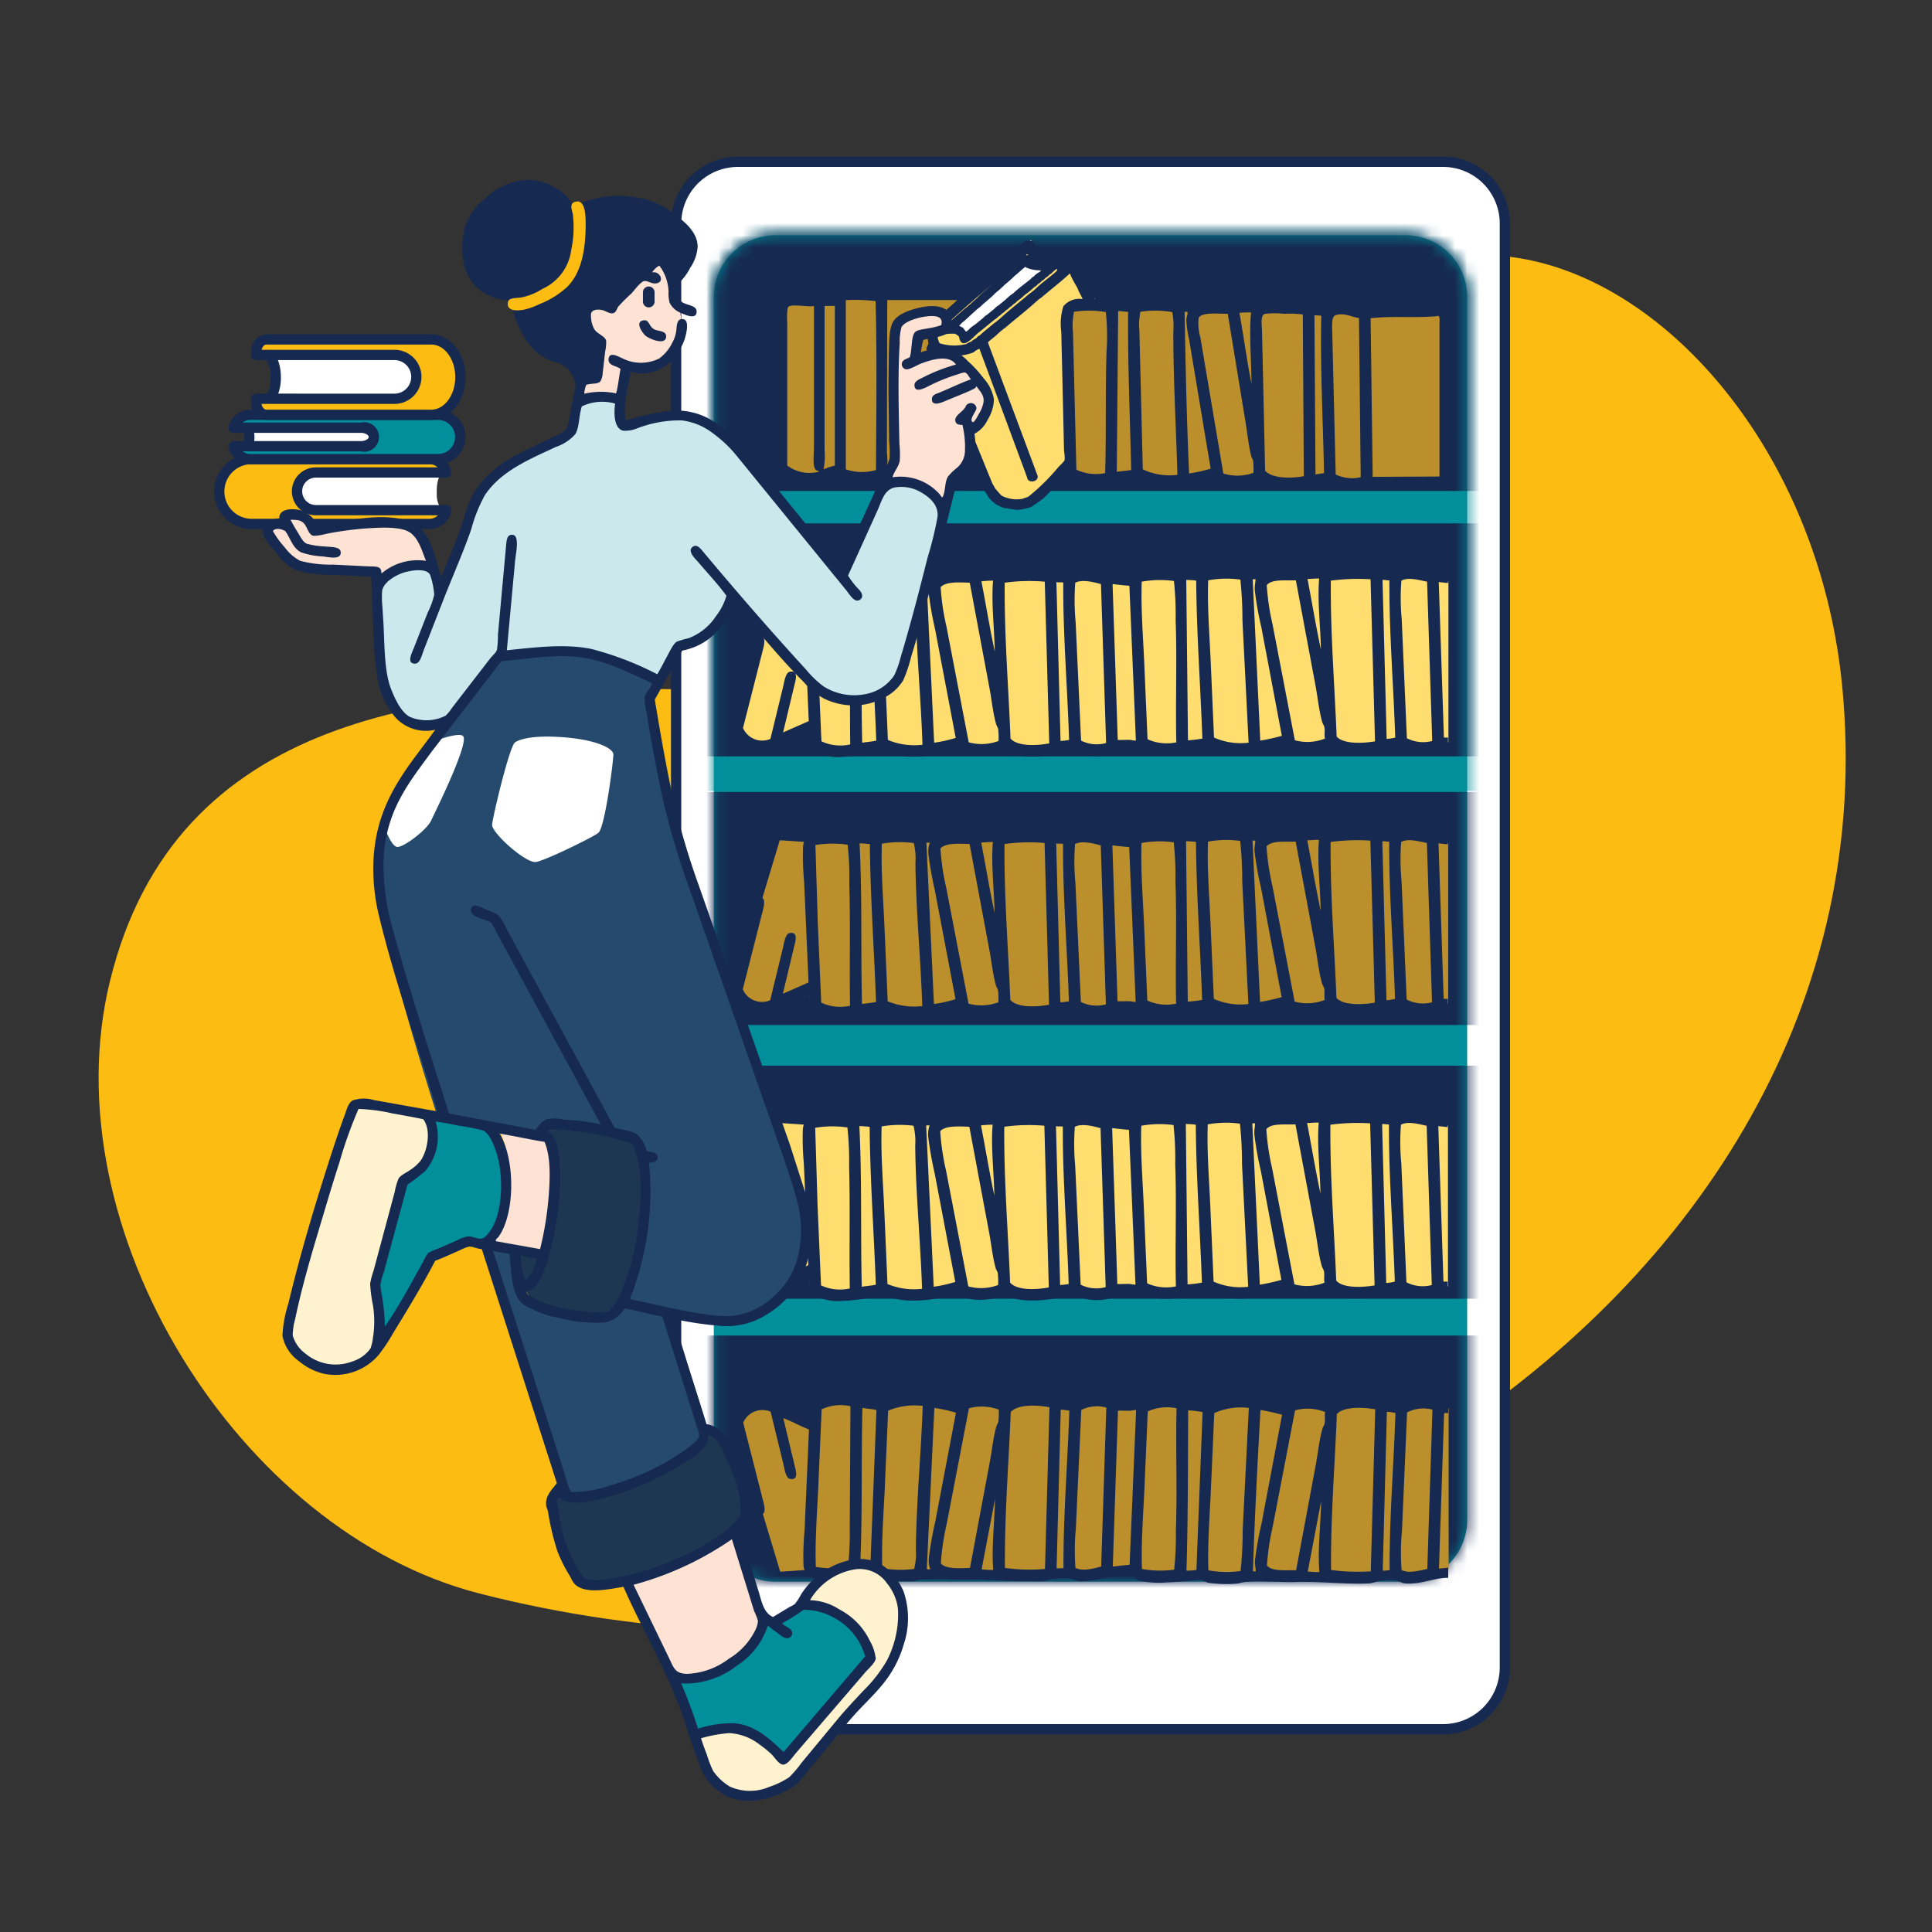
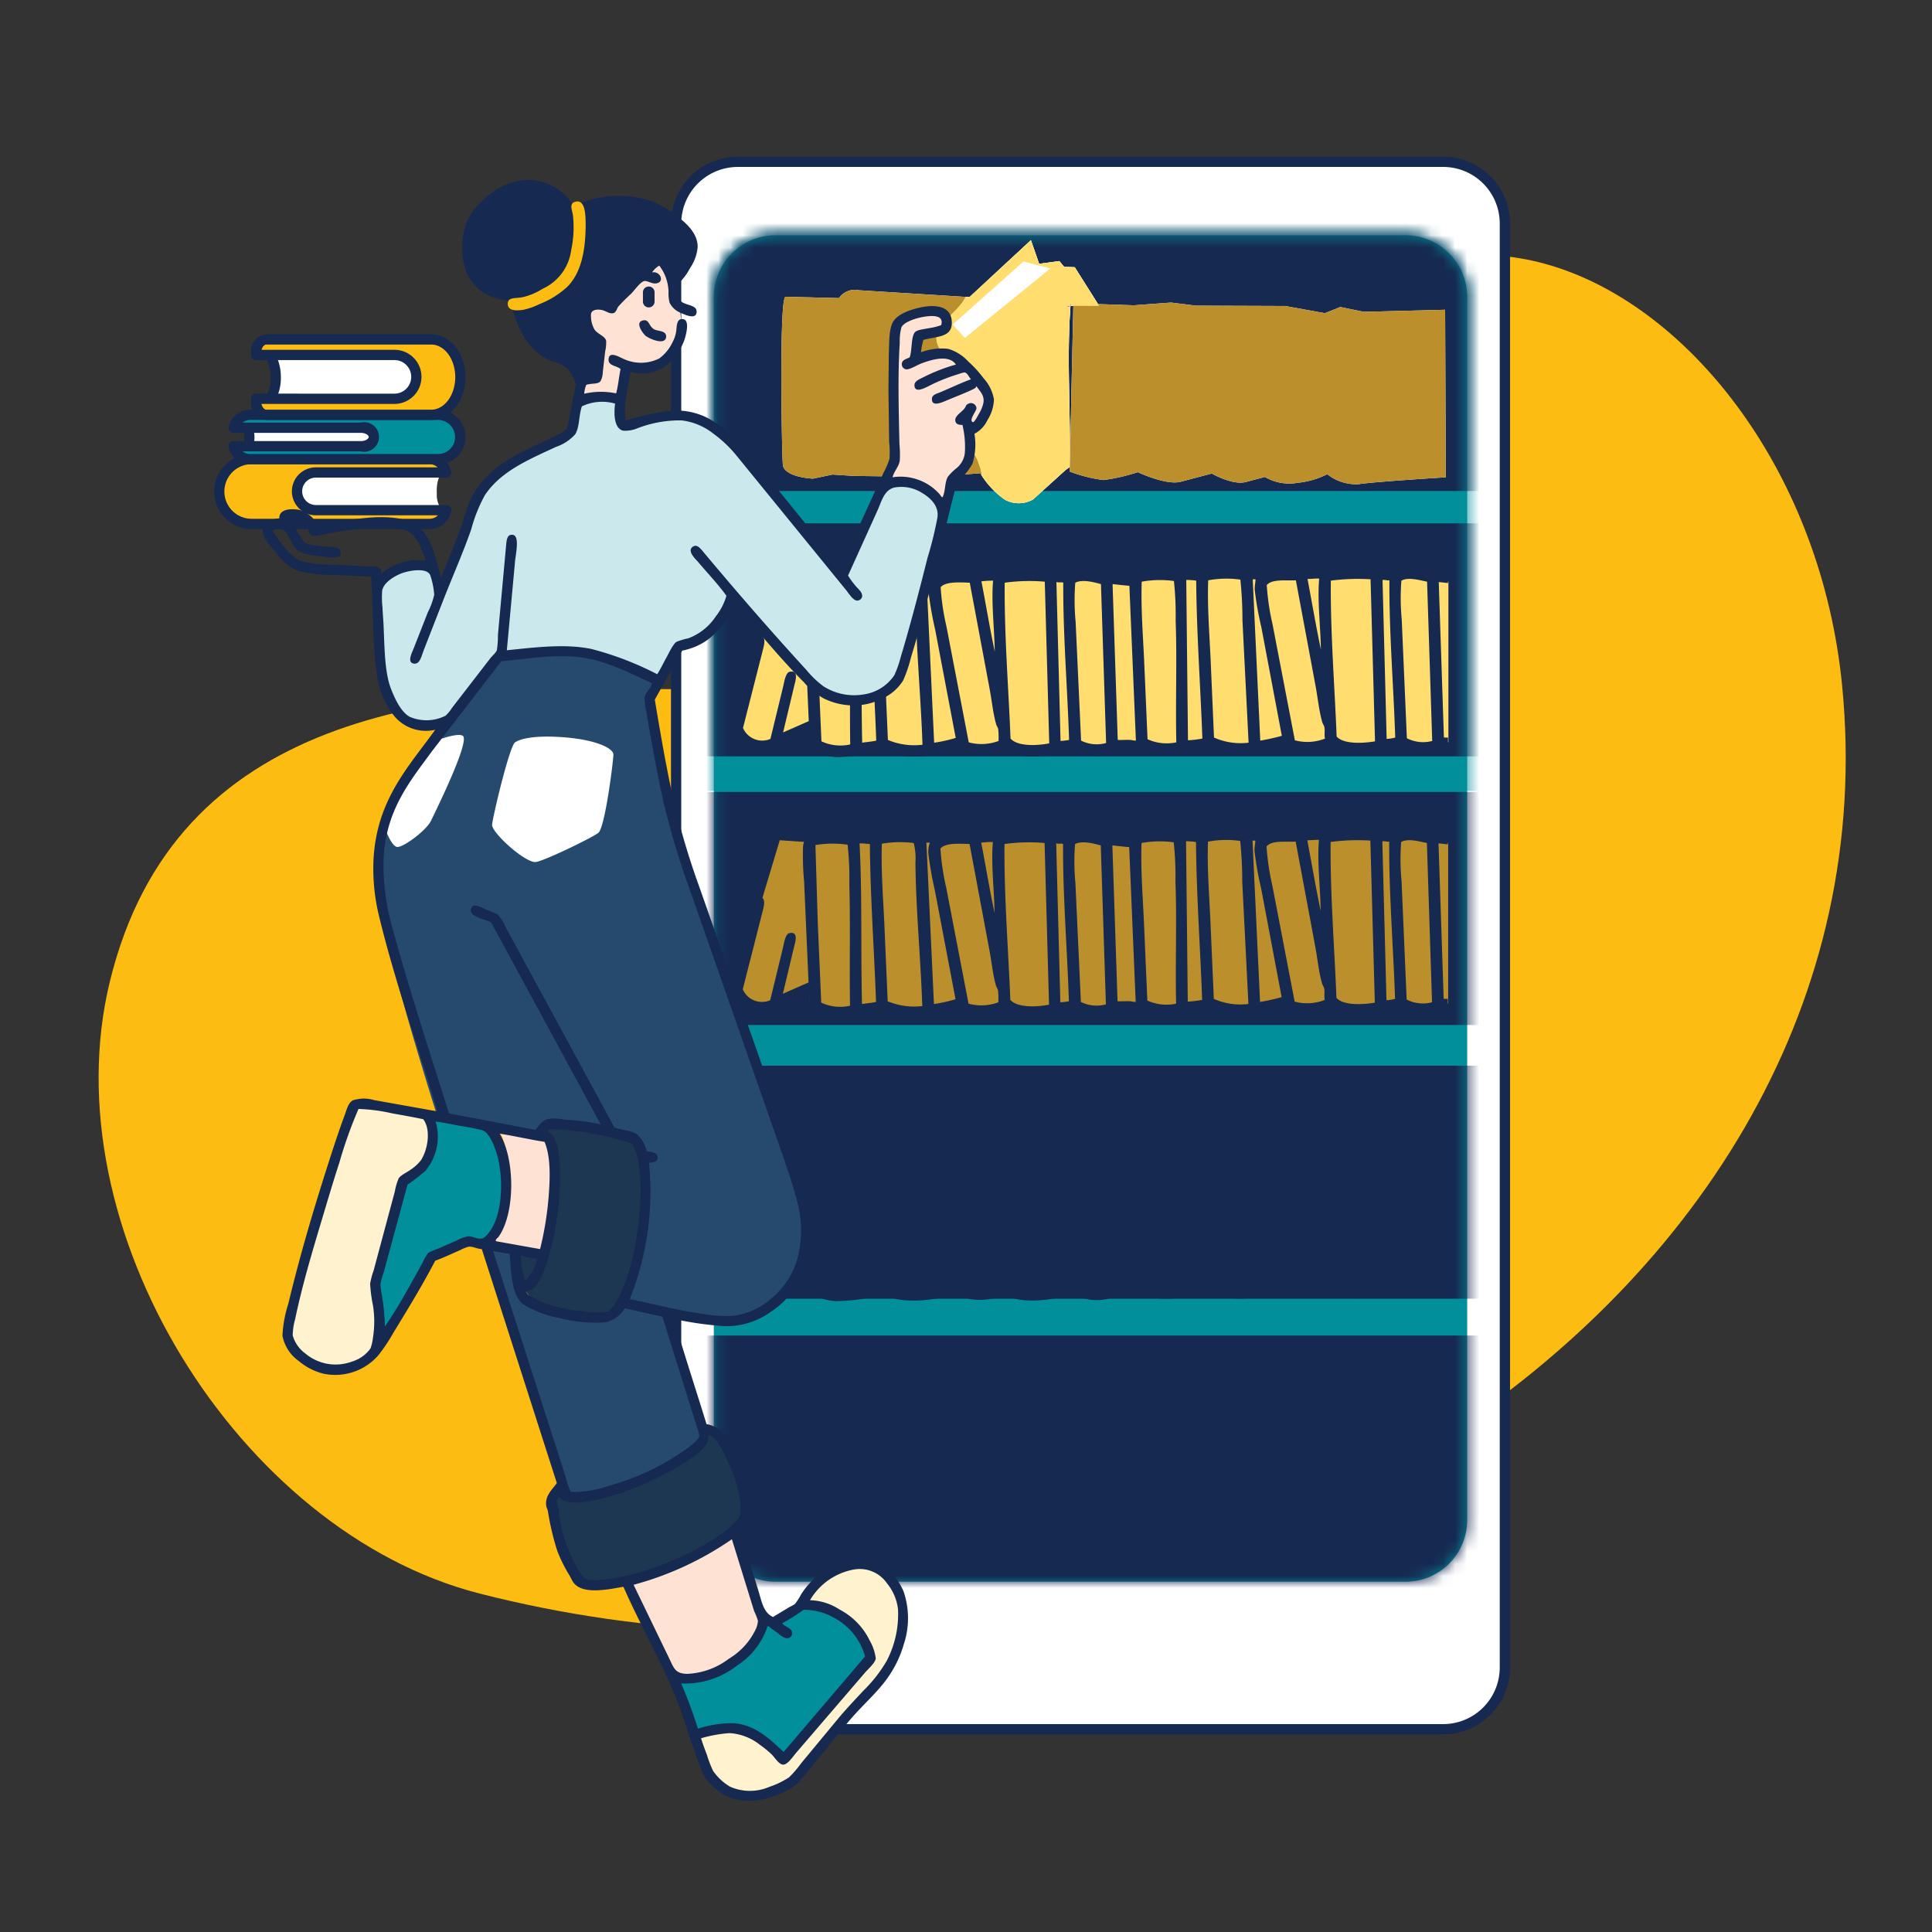
<svg xmlns="http://www.w3.org/2000/svg" xmlns:xlink="http://www.w3.org/1999/xlink" width="160" height="160" fill="none">
  <rect width="100%" height="100%" fill="#333333" stroke="none" />
  <style>.B{fill-rule:evenodd}.C{fill:#162950}.D{fill:#fff}.E{fill:#fdbc12}.F{fill:#018f9c}.G{fill:#bc8f2d}.H{fill:#ffdd6f}.I{fill:#fff2ce}.J{fill:#fee3d4}</style>
  <path d="M9.108 81.246c-5.01 20.462 10.667 45.606 30.568 50.713 56.401 14.472 117.98-23.235 112.882-75.178-3.442-35.072-43.05-54.987-53.261-8.098-5.04 23.14-79.376-11.6-90.189 32.563z" class="B E" />
  <g class="D">
    <path d="M36.336 38.801s-.667.539-.587 2.101c-.02.321.029.642.143.942s.291.573.519.799l-12.413-.038-.625-2.024 1.59-1.987 11.373.208z" />
    <path d="M36.411 43.068l-12.414-.038c-.091 0-.179-.029-.252-.083s-.127-.13-.153-.217l-.625-2.024c-.021-.066-.024-.137-.011-.205s.042-.132.086-.186l1.59-1.987a.43.43 0 0 1 .152-.119c.059-.028.123-.042.188-.041l11.373.208c.086.002.17.03.241.08s.123.121.152.203.032.17.01.254-.07.158-.136.214c-.032.029-.502.482-.436 1.753a1.94 1.94 0 0 0 .494 1.423.42.42 0 0 1 .153.473.43.43 0 0 1-.409.292zm-12.099-.888l11.291.035a3.69 3.69 0 0 1-.28-1.291 3.93 3.93 0 0 1 .246-1.711l-10.405-.19-1.318 1.648.466 1.51z" />
  </g>
  <path d="M26.16 42.25a1.56 1.56 0 0 1-1.561-1.561 1.56 1.56 0 0 1 1.561-1.561h10.792a1.42 1.42 0 0 0-1.385-1.113H20.843c-.713 0-1.396.283-1.9.787s-.787 1.187-.787 1.9.283 1.396.787 1.9 1.187.787 1.9.787h14.724a1.42 1.42 0 0 0 1.391-1.139H26.16z" class="E" />
  <path d="M35.567 43.815H20.843c-.825 0-1.617-.328-2.201-.912s-.912-1.375-.912-2.201.328-1.617.912-2.201 1.376-.912 2.201-.912h14.724c.42.002.827.146 1.154.409s.555.63.647 1.039c.014.062.013.127-.002.188s-.043.12-.083.169-.09.09-.148.117-.12.042-.184.042H26.16c-.301 0-.59.12-.803.332s-.332.502-.332.803.12.59.332.803.502.333.803.333h10.798c.063 0 .125.014.182.041s.107.066.147.115.069.106.084.167.017.125.004.187a1.85 1.85 0 0 1-1.808 1.481zm-14.724-5.374a2.26 2.26 0 0 0-2.261 2.261 2.26 2.26 0 0 0 2.261 2.262h14.724c.262 0 .513-.104.699-.288H26.16c-.527 0-1.032-.209-1.405-.582s-.582-.878-.582-1.404.209-1.032.582-1.404.878-.582 1.405-.582h10.078c-.183-.168-.422-.262-.67-.263H20.843z" class="C" />
  <path d="M20.054 34.95a1.45 1.45 0 0 1 .587 1.435c-.001.238-.062.472-.177.68s-.283.383-.485.509l12.414-.026.624-1.384-1.589-1.357-11.373.143z" class="D" />
  <path d="M19.978 37.999c-.096 0-.19-.033-.265-.093s-.128-.143-.15-.237-.011-.192.03-.279.111-.157.197-.199a1.02 1.02 0 0 0 .425-.838c.037-.19.022-.387-.044-.57a1.07 1.07 0 0 0-.332-.465.42.42 0 0 1-.203-.474.43.43 0 0 1 .412-.32l11.373-.143c.103 0 .202.036.282.102l1.589 1.357c.07.06.119.141.139.231s.011.184-.027.268l-.624 1.384c-.034.075-.088.138-.157.182s-.149.068-.23.068l-12.414.026h-.001zm.934-2.635c.134.333.187.694.153 1.052-.017.252-.078.498-.179.73l11.231-.023.38-.843-1.225-1.046-10.36.13z" class="C" />
  <path d="M36.292 34.354H20.718a1.42 1.42 0 0 0-1.375 1.068h10.547c.593 0 1.073.343 1.073.765s-.48.767-1.073.767H19.342a1.42 1.42 0 0 0 .504.772c.249.194.556.299.872.299h15.574c.242.002.482-.045.706-.136s.428-.227.599-.397.308-.373.401-.597.141-.463.141-.705-.048-.482-.141-.705-.229-.426-.401-.597-.375-.306-.599-.397-.464-.138-.706-.136z" class="F" />
  <path d="M36.291 38.451H20.717a1.84 1.84 0 0 1-1.788-1.392c-.016-.063-.017-.128-.004-.192s.041-.123.081-.174.091-.092.149-.121.122-.043.187-.043h10.547c.395 0 .647-.202.647-.341s-.258-.34-.647-.34H19.342c-.065 0-.129-.015-.187-.043s-.109-.07-.149-.121-.067-.111-.081-.174-.012-.129.004-.192c.101-.397.332-.75.656-1.001s.722-.388 1.132-.388h15.574a2.26 2.26 0 0 1 2.261 2.261 2.26 2.26 0 0 1-2.261 2.261zm-16.198-1.071c.177.142.397.22.624.219h15.574a1.41 1.41 0 0 0 1.396-1.41 1.41 1.41 0 0 0-1.396-1.41H20.717a.99.99 0 0 0-.62.217h9.792a1.22 1.22 0 0 1 .545-.001c.18.041.348.121.492.236s.26.26.34.426a1.22 1.22 0 0 1 0 1.063c-.08.166-.196.311-.34.426s-.312.195-.492.236a1.22 1.22 0 0 1-.545-.001h-9.796z" class="C" />
  <path d="M22.094 29.059c.49.581.753 1.321.738 2.081.028.432-.029.864-.169 1.274s-.359.787-.646 1.111l12.414-.044 1.325-2.859-1.04-1.98-12.622.418z" class="D" />
  <path d="M22.019 33.951c-.085 0-.168-.025-.238-.073s-.125-.115-.157-.194-.039-.165-.022-.248.06-.159.121-.218a2.85 2.85 0 0 0 .684-2.063c.008-.643-.206-1.269-.605-1.774a.43.43 0 0 1-.111-.467.43.43 0 0 1 .389-.281l12.622-.418a.43.43 0 0 1 .391.227l1.04 1.98c.03.058.047.122.049.187s-.012.13-.039.189l-1.325 2.859c-.034.073-.088.136-.156.179s-.147.067-.228.067l-12.414.044h-.002zm.848-4.491a4.02 4.02 0 0 1 .391 1.665 3.95 3.95 0 0 1-.428 1.972l11.33-.04 1.122-2.423-.818-1.558-11.597.384z" class="C" />
  <path d="M35.713 28.108H22.06a1 1 0 0 0-.85 1.1v.188l.049-.001h11.406c.482 0 .943.191 1.284.532s.532.802.532 1.284-.191.943-.532 1.284-.802.532-1.284.532H21.258c-.016 0-.032-.001-.049-.001v.23a1 1 0 0 0 .85 1.099h13.653c1.333 0 2.414-1.399 2.414-3.124s-1.081-3.123-2.414-3.123z" class="E" />
  <path d="M35.713 34.78H22.06a1.42 1.42 0 0 1-1.276-1.525v-.23c0-.113.045-.221.125-.301s.188-.125.301-.125c.04.001 11.455.001 11.455.001a1.39 1.39 0 0 0 1.39-1.39 1.39 1.39 0 0 0-1.39-1.39l-11.455.001c-.056 0-.111-.011-.163-.032s-.099-.053-.138-.092-.071-.086-.092-.138-.032-.107-.032-.163v-.188a1.42 1.42 0 0 1 1.276-1.525h13.653c1.566 0 2.84 1.592 2.84 3.548s-1.274 3.549-2.84 3.549zm-14.058-1.328c.059.289.24.477.405.477h13.653c1.097 0 1.989-1.21 1.989-2.698s-.892-2.697-1.989-2.697H22.06c-.158 0-.329.17-.396.435h11a2.24 2.24 0 0 1 2.241 2.241 2.24 2.24 0 0 1-2.241 2.241H21.655z" class="C" />
  <path d="M61.101 13.4h58.42a5.11 5.11 0 0 1 3.612 1.496c.957.958 1.495 2.257 1.496 3.611V138.1c0 .671-.133 1.335-.389 1.955a5.11 5.11 0 0 1-1.107 1.657 5.13 5.13 0 0 1-1.657 1.107c-.62.257-1.284.389-1.955.389h-58.42a5.1 5.1 0 0 1-1.955-.389c-.62-.257-1.183-.633-1.657-1.107a5.1 5.1 0 0 1-1.107-1.657 5.11 5.11 0 0 1-.389-1.955V18.507a5.11 5.11 0 0 1 5.107-5.107z" class="D" />
  <path d="M119.521 143.633h-58.42c-1.467-.001-2.873-.585-3.91-1.622a5.54 5.54 0 0 1-1.622-3.91V18.507a5.54 5.54 0 0 1 5.533-5.533h58.42a5.54 5.54 0 0 1 5.533 5.533v119.594a5.54 5.54 0 0 1-5.533 5.532zM61.101 13.826c-1.241.001-2.431.495-3.309 1.373s-1.371 2.068-1.373 3.309v119.594a4.69 4.69 0 0 0 1.373 3.309c.878.877 2.068 1.371 3.309 1.372h58.42a4.69 4.69 0 0 0 4.681-4.681V18.507c-.001-1.241-.495-2.431-1.372-3.309a4.69 4.69 0 0 0-3.309-1.373h-58.42z" class="C" />
  <path d="M64.221 19.483h52.178a5.11 5.11 0 0 1 5.108 5.108v101.293a5.11 5.11 0 0 1-1.497 3.611c-.957.958-2.256 1.496-3.611 1.496H64.221c-1.355 0-2.653-.538-3.611-1.496a5.11 5.11 0 0 1-1.496-3.611V24.591a5.11 5.11 0 0 1 5.107-5.108z" class="F" />
  <mask id="A" maskUnits="userSpaceOnUse" x="59" y="19" width="63" height="112">
    <path d="M64.221 19.483h52.178a5.11 5.11 0 0 1 5.108 5.108v101.293a5.11 5.11 0 0 1-1.497 3.611c-.957.958-2.256 1.496-3.611 1.496H64.221c-1.355 0-2.653-.538-3.611-1.496a5.11 5.11 0 0 1-1.496-3.611V24.591a5.11 5.11 0 0 1 5.107-5.108z" class="D" />
  </mask>
  <g mask="url(#A)" class="F">
    <path d="M133.438 17.799H50.301v47.705h83.137V17.799z" />
  </g>
  <mask id="B" maskUnits="userSpaceOnUse" x="59" y="19" width="63" height="112">
    <path d="M64.221 19.483h52.178a5.11 5.11 0 0 1 5.108 5.108v101.293a5.11 5.11 0 0 1-1.497 3.611c-.957.958-2.256 1.496-3.611 1.496H64.221c-1.355 0-2.653-.538-3.611-1.496a5.11 5.11 0 0 1-1.496-3.611V24.591a5.11 5.11 0 0 1 5.107-5.108z" class="D" />
  </mask>
  <g mask="url(#B)" class="B C">
    <path d="M54.516-4.212h71.585v44.874H54.516V-4.212zm-1.907 114.816h71.586v44.874H52.609v-44.874zm1.907-67.263h71.585V62.64H54.516V43.341zm.685 22.247h71.586v19.299H55.201V65.588zm0 22.666h71.586v19.3H55.201v-19.3z" />
  </g>
  <g class="D">
    <use xlink:href="#D" />
    <use xlink:href="#E" />
    <path d="M88.641 25.338h-.192c-.138.139.073.102.192 0z" />
    <use xlink:href="#F" />
    <use xlink:href="#G" />
    <use xlink:href="#G" />
    <path d="M84.76 21.656l2.227.577-7.08 5.751-1.011-1.105 5.863-5.223z" />
  </g>
  <g class="B">
    <g class="G">
      <use xlink:href="#D" />
      <use xlink:href="#E" />
    </g>
    <g fill="#ba42ff">
      <path d="M88.641 25.338h-.192c-.138.139.073.102.192 0z" />
      <use xlink:href="#F" />
    </g>
    <use xlink:href="#G" class="H" />
    <path d="M84.76 21.656l2.227.577-7.08 5.751-1.011-1.105 5.863-5.223z" class="D" />
    <path d="M119.951 48.159l-.738-.213a10.3 10.3 0 0 0-2.809-.512c-.431.035-.852.141-1.248.313l-6.469-.227-4.682-.057-4.171-.086c-.401.056-1.107.086-1.107.086s-4.238-.047-4.483.113c-.238.208-.448.447-.624.71a41.16 41.16 0 0 0-4.398-.796c-.454.042-.897.167-1.305.369l-7.604.029c-1.737-.004-4.682-.284-4.682-.284l-7.604.569-3.433-.227-3.575 11.898s.131 1.416 1.248 1.733a2.7 2.7 0 0 0 1.958-.171l3.405-1.249s-1.465.989.369 1.618 4.824-.312 4.824-.312c1.249.544 2.617.759 3.972.624.998-.112 1.968-.4 2.866-.851 0 0-.525.872.964.88.868.015 1.722-.211 2.469-.653 0 0 .687.764 2.866.596s2.809-.568 2.809-.568.408.857 2.185.653l3.603-.539s.505.465 2.44.341a11.6 11.6 0 0 0 2.923-.482c1.095.453 2.28.648 3.462.568a11.88 11.88 0 0 0 3.234-.768s.221.879 1.589.682a4.19 4.19 0 0 0 1.901-.625c1.053.467 2.196.7 3.348.682.833.007 1.659-.138 2.44-.426 0 0 .342.306 1.759.142l2.299-.253V48.159z" class="H" />
  </g>
  <path d="M119.916 47.437c-1.075.033-2.34-.589-3.603-.455-.292.031-.507.219-.794.255a6.26 6.26 0 0 1-1.362-.057 4.83 4.83 0 0 0-.737-.198c-1.755-.115-4.22.186-6.128.113-1.385-.052-2.822.169-4.199 0-.275-.033-.514-.128-.766-.142-.776-.06-1.556-.031-2.326.085-.171.037-.354.203-.567.227-.456-.002-.912-.04-1.362-.113l-1.39-.085c-.797-.078-1.601-.03-2.383.142-.251.088-.413.433-.653.482a4.38 4.38 0 0 1-.964-.113l-.993-.086a9.53 9.53 0 0 0-2.241-.34c-.354.025-.619.211-.937.255a5.66 5.66 0 0 1-1.362-.057c-.279-.085-.563-.151-.851-.198-.814-.051-1.725.028-2.638.028l-2.525.114c-.841.029-1.701-.047-2.553.029-.425.027-.851.027-1.277 0-.44-.02-.883.001-1.249-.057-.162-.026-.324-.099-.482-.113-.44-.041-.925 0-1.362 0a5.59 5.59 0 0 0-1.277.085 4.35 4.35 0 0 1-.51.2c-.456.011-.911-.017-1.362-.086-.906-.073-1.815-.092-2.723-.057-1.004.046-1.71.146-1.815 1.163-.033.956-.005 1.913.085 2.865l.369 8.398-2.127.936.936-3.915c.093-.371.383-1.273-.397-1.107-.336.071-.448.857-.539 1.248l-1.05 4.311a1.73 1.73 0 0 1-2.269-.907l1.617-6.355c.124-.49.377-1.311-.284-1.276-.502.026-.6 1.183-.738 1.731l-1.248 4.935c-.074.297-.31.81-.227 1.05a2.57 2.57 0 0 0 .485.917c.222.269.497.491.808.65s.651.254.999.277.698-.025 1.027-.141c.5-.174 1.02-.505 1.532-.738l1.532-.653c.046.377-.039.988.142 1.277.272.435 1.43.701 2.042.738 1.03-.008 2.057-.122 3.064-.341a6.13 6.13 0 0 1 .993-.142 3.99 3.99 0 0 1 .681.227c1.647.474 3.993.073 5.39-.398.843.811 2.876.594 3.943.142 1.518.827 4.033.379 5.646-.056a4.07 4.07 0 0 0 2.865.369c.304-.066.589-.22.88-.256.662-.08 1.362.174 1.56-.367a4.13 4.13 0 0 0 1.447.567c.612.072 1.231.072 1.844 0 .151.017.302.026.454.028.138-.02.28-.136.426-.171.263-.063.623-.066.965-.113.307-.073.621-.12.936-.141a4.64 4.64 0 0 1 .681.227c1.688.467 3.812.082 5.333-.397.631.622 2.167.619 3.177.368a3.99 3.99 0 0 1 .795-.226 2.6 2.6 0 0 1 .511.198c1.598.533 3.542.127 5.163-.255.431.235.903.388 1.39.453.864.002 1.725-.122 2.553-.369v-.964c-.104-.019-.282.036-.34-.029l-.426-12.851.766.085v-.851zM68.028 61.394l-.284-6.554-.198-6.497a8.57 8.57 0 0 1 2.667-.028c.116 1.083.164 2.173.142 3.262.092 3.3.003 6.732.057 10.072-.801.181-1.639.091-2.383-.255zm3.376.113c-.108-4.366.019-8.965-.198-13.221-.003-.039-.005-.08.028-.085.285.008.547.038.822.057.035 4.381.353 8.725.511 13.078-.361.083-.78.109-1.163.171zm10.838-13.42c-.157 1.841.11 3.942.141 5.873-.409-1.899-.729-3.886-1.106-5.816a7.95 7.95 0 0 1 .965-.057zm-8.71 13.193l-.284-6.553c-.103-2.172-.275-4.349-.199-6.497a9.05 9.05 0 0 1 2.638-.057c.133.538.181 1.093.142 1.646.041 3.943.436 7.942.567 11.858a5.68 5.68 0 0 1-2.865-.397zm3.83.227l-.625-13.362h.284a2.23 2.23 0 0 0-.113.965c.128 1.02.308 2.034.539 3.036l1.702 8.964a11.87 11.87 0 0 1-1.787.398zm5.333-.143c-.791.295-1.654.335-2.468.114l-1.844-9.589a19.81 19.81 0 0 1-.482-3.262c.428-.481 1.564-.4 2.411-.369l1.645 8.795c.183.975.277 1.993.539 2.922.038.132.138.266.17.397a6.55 6.55 0 0 1 .029.993zm.993-.198c-.169-4.234-.524-8.61-.483-12.908a14.91 14.91 0 0 1 3.319-.086l.369 13.39c-1.036.201-2.625.262-3.205-.397zm4.141.198l-.34-13.078c-.002-.039-.005-.08.028-.085.13.068.412-.015.539.057-.029 4.201.343 8.715.482 13.022-.234.042-.471.07-.709.084zm1.702-.028l-.453-9.845a18.98 18.98 0 0 1-.029-3.234c.602-.304 1.547-.039 2.128.113l.426 13.163c-.691.194-1.43.123-2.071-.198zm4.114-.057c-.324-.023-.768.017-1.078 0l-.426-12.823c-.002-.041-.005-.08.028-.085.441.059.902.101 1.362.142l.539 12.823c-.143-.006-.286-.025-.425-.057zm1.39-.057l-.284-6.553c-.101-2.176-.272-4.348-.198-6.497a8.53 8.53 0 0 1 2.667-.057 26.34 26.34 0 0 1 .142 3.263c.123 3.302-.022 6.756.056 10.1a3.86 3.86 0 0 1-2.382-.256zm3.348.085l-.142-13.277a5.75 5.75 0 0 1 .823.057c.035 4.381.353 8.725.511 13.079a9.71 9.71 0 0 1-1.191.142zm10.865-13.39c-.159 1.842.114 3.94.142 5.873-.405-1.912-.738-3.895-1.107-5.844.337.005.613-.05.965-.029zm-8.709 13.164l-.284-6.525c-.101-2.175-.275-4.349-.198-6.497a8.32 8.32 0 0 1 2.666-.057 32.25 32.25 0 0 1 .171 3.375l.51 10.129a5.43 5.43 0 0 1-2.865-.426zm3.83.255l-.624-13.363h.226c.023.19-.083.5-.056.908.121 1.021.301 2.035.539 3.035l1.702 9.021c-.588.166-1.185.299-1.787.398zm2.865-.029l-1.844-9.588a20.19 20.19 0 0 1-.482-3.263c.424-.511 1.507-.364 2.411-.397l1.645 8.823c.176.978.275 1.996.539 2.922.043.148.137.254.171.398.076.319-.023.681.057.964-.796.314-1.671.364-2.497.142zm3.461-.312c-.168-4.234-.522-8.61-.482-12.908 1.091-.144 2.193-.182 3.291-.113l.369 13.42c-1.028.176-2.623.242-3.178-.398zm4.142.198l-.34-13.078c-.002-.039-.004-.08.029-.085.206-.017.328.05.538.029-.026 4.302.341 8.698.483 13.022-.232.062-.47.1-.71.113zm1.674-.056l-.426-9.844a18.46 18.46 0 0 1-.028-3.206c.588-.322 1.533-.029 2.128.085l.425 13.192c-.704.186-1.451.105-2.099-.226z" class="C" />
  <path d="M119.933 69.8l-.738-.213c-.908-.3-1.853-.472-2.809-.512a3.93 3.93 0 0 0-1.248.313l-6.469-.227-4.682-.057-4.171-.086c-.401.056-1.107.086-1.107.086s-4.238-.047-4.483.113a3.62 3.62 0 0 0-.624.71c-1.451-.345-2.919-.61-4.398-.796a3.72 3.72 0 0 0-1.306.369l-7.604.029c-1.737-.004-4.682-.284-4.682-.284l-7.604.568-3.433-.227-3.575 11.899s.131 1.416 1.248 1.733a2.7 2.7 0 0 0 1.958-.171l3.404-1.249s-1.465.989.369 1.618 4.824-.312 4.824-.312c1.249.544 2.617.759 3.972.624.998-.112 1.968-.4 2.866-.851 0 0-.525.872.964.88.868.015 1.722-.211 2.469-.653 0 0 .687.764 2.866.596s2.809-.568 2.809-.568.408.857 2.185.653l3.603-.539s.505.465 2.44.341c.991-.035 1.973-.197 2.922-.482a7.7 7.7 0 0 0 3.462.568c1.109-.103 2.198-.362 3.234-.768 0 0 .222.879 1.589.682a4.19 4.19 0 0 0 1.901-.625c1.054.467 2.196.7 3.349.682a6.9 6.9 0 0 0 2.44-.426s.342.306 1.759.142l2.298-.253V69.8z" class="B G" />
  <path d="M119.898 69.077c-1.075.033-2.34-.589-3.602-.455-.293.031-.507.219-.794.255a6.25 6.25 0 0 1-1.362-.057 4.81 4.81 0 0 0-.738-.198c-1.754-.115-4.219.185-6.128.113-1.385-.052-2.821.169-4.198 0-.275-.033-.514-.128-.766-.142a10.3 10.3 0 0 0-2.327.085c-.171.037-.354.203-.567.227-.456-.002-.912-.04-1.362-.113l-1.39-.085c-.797-.078-1.601-.03-2.383.142-.251.088-.413.433-.653.483-.325-.002-.648-.04-.964-.113l-.993-.086c-.731-.202-1.483-.316-2.241-.34-.354.025-.619.211-.937.255a5.66 5.66 0 0 1-1.362-.057c-.279-.085-.563-.151-.851-.198-.814-.051-1.725.028-2.638.028l-2.525.114c-.841.029-1.701-.047-2.553.029-.425.027-.852.027-1.277 0-.44-.02-.883.001-1.249-.057-.162-.026-.324-.099-.482-.113-.44-.041-.925 0-1.362 0a5.59 5.59 0 0 0-1.277.085c-.166.077-.336.144-.51.2-.456.011-.911-.017-1.362-.086-.906-.073-1.815-.092-2.724-.057-1.004.046-1.71.146-1.815 1.163a22.35 22.35 0 0 0 .085 2.865l.369 8.398-2.127.936.936-3.915c.093-.371.383-1.273-.397-1.107-.336.071-.448.857-.539 1.248l-1.05 4.311a1.73 1.73 0 0 1-2.269-.907l1.617-6.355c.124-.489.377-1.311-.284-1.276-.502.026-.6 1.183-.738 1.731l-1.248 4.935c-.074.297-.31.81-.227 1.05.098.335.262.647.485.917s.497.491.808.65.651.254.999.277.698-.025 1.027-.141c.5-.174 1.02-.505 1.532-.738l1.532-.653c.046.377-.039.988.142 1.277.272.435 1.43.701 2.042.738a14.96 14.96 0 0 0 3.064-.341 6.12 6.12 0 0 1 .993-.142 3.99 3.99 0 0 1 .681.227c1.647.475 3.993.073 5.39-.398.843.811 2.876.594 3.943.141 1.518.827 4.033.379 5.646-.056.878.469 1.897.601 2.865.369.305-.066.589-.22.88-.256.662-.08 1.362.174 1.56-.368a4.13 4.13 0 0 0 1.447.567c.613.072 1.231.072 1.844 0a4.42 4.42 0 0 0 .454.028c.138-.02.28-.136.426-.171.263-.063.623-.066.964-.113a5.66 5.66 0 0 1 .936-.141c.233.058.46.134.681.227 1.689.467 3.812.082 5.334-.397.63.622 2.167.619 3.177.368a3.97 3.97 0 0 1 .794-.226c.177.048.348.114.511.198 1.599.532 3.543.127 5.163-.255.432.235.903.389 1.39.453.865.002 1.725-.122 2.554-.369v-.964c-.105-.018-.283.036-.34-.029l-.426-12.851.765.085v-.85zM68.011 83.035l-.284-6.554-.198-6.497c.882-.148 1.782-.158 2.667-.028.116 1.083.164 2.173.142 3.262.092 3.3.003 6.732.057 10.072-.801.18-1.639.091-2.383-.255zm3.376.113c-.108-4.366.019-8.965-.198-13.221-.003-.039-.005-.08.028-.085.285.008.547.038.822.057.035 4.381.353 8.725.511 13.078-.361.083-.78.109-1.163.171zm10.838-13.419c-.157 1.841.11 3.941.141 5.873-.409-1.899-.729-3.886-1.106-5.816.32-.038.642-.058.965-.057zm-8.71 13.192l-.284-6.553c-.103-2.172-.275-4.349-.199-6.497a9.05 9.05 0 0 1 2.638-.057c.134.538.181 1.093.142 1.646.041 3.943.436 7.942.567 11.858a5.68 5.68 0 0 1-2.865-.397zm3.83.227l-.625-13.362h.284a2.23 2.23 0 0 0-.113.965c.129 1.02.308 2.034.539 3.036l1.702 8.964c-.584.178-1.182.311-1.787.398zm5.333-.143c-.791.295-1.654.335-2.468.114l-1.844-9.589a19.81 19.81 0 0 1-.482-3.262c.428-.481 1.564-.4 2.412-.369l1.645 8.795c.183.975.277 1.993.539 2.922.038.132.138.265.17.397a6.55 6.55 0 0 1 .029.993zm.993-.198c-.169-4.234-.524-8.61-.483-12.908a14.91 14.91 0 0 1 3.319-.086l.369 13.39c-1.036.201-2.625.262-3.205-.397zm4.141.198l-.34-13.078c-.002-.039-.005-.08.028-.085.13.068.412-.015.539.057-.029 4.201.343 8.715.483 13.022a6.12 6.12 0 0 1-.709.085zm1.702-.028l-.453-9.844a18.97 18.97 0 0 1-.029-3.234c.602-.304 1.547-.039 2.128.113l.426 13.163c-.691.194-1.43.123-2.071-.198zm4.114-.057c-.324-.023-.768.017-1.078 0l-.426-12.823c-.002-.041-.005-.08.028-.085a30.76 30.76 0 0 0 1.362.142l.539 12.823c-.143-.006-.285-.025-.425-.057zm1.39-.057l-.284-6.553c-.101-2.176-.272-4.348-.198-6.497a8.53 8.53 0 0 1 2.667-.057 26.34 26.34 0 0 1 .142 3.263c.124 3.302-.022 6.756.056 10.1a3.86 3.86 0 0 1-2.382-.256zm3.348.085l-.142-13.277a5.75 5.75 0 0 1 .823.057c.035 4.381.353 8.725.51 13.079a9.71 9.71 0 0 1-1.191.142zm10.865-13.39c-.159 1.842.115 3.94.142 5.873-.405-1.912-.738-3.895-1.106-5.844.337.005.612-.05.964-.029zm-8.708 13.164l-.285-6.525c-.1-2.175-.274-4.349-.198-6.497a8.33 8.33 0 0 1 2.667-.057 31.98 31.98 0 0 1 .17 3.375l.511 10.129a5.43 5.43 0 0 1-2.865-.426zm3.829.255l-.624-13.363h.227c.023.19-.084.5-.057.908.122 1.021.302 2.035.54 3.035l1.702 9.021a16.44 16.44 0 0 1-1.788.398zm2.866-.029l-1.844-9.588a20.19 20.19 0 0 1-.483-3.263c.425-.511 1.508-.364 2.412-.397l1.645 8.823c.176.978.274 1.996.539 2.922.043.148.136.254.17.398.077.319-.022.681.057.964a3.98 3.98 0 0 1-2.496.142zm3.461-.312c-.169-4.234-.523-8.61-.482-12.908a16.94 16.94 0 0 1 3.29-.113l.369 13.42c-1.027.176-2.623.242-3.177-.398zm4.142.198l-.34-13.078c-.003-.039-.005-.08.028-.085.207-.017.329.05.539.029-.027 4.302.34 8.698.483 13.022a3.52 3.52 0 0 1-.71.113zm1.673-.056l-.425-9.844a18.46 18.46 0 0 1-.029-3.206c.589-.322 1.533-.029 2.129.085l.425 13.192c-.704.186-1.452.105-2.1-.226z" class="C" />
-   <path d="M119.916 93.215l-.738-.213a10.3 10.3 0 0 0-2.81-.512c-.43.035-.852.141-1.248.313l-6.469-.227-4.681-.057-4.171-.086c-.401.056-1.107.086-1.107.086s-4.238-.047-4.483.113c-.238.208-.448.447-.624.71a41.16 41.16 0 0 0-4.398-.796c-.454.042-.897.167-1.306.369l-7.604.029c-1.737-.004-4.682-.284-4.682-.284l-7.604.568-3.433-.227-3.575 11.899s.131 1.416 1.248 1.733a2.7 2.7 0 0 0 1.958-.171l3.404-1.249s-1.465.99.369 1.618 4.824-.312 4.824-.312a7.97 7.97 0 0 0 3.972.624 8.49 8.49 0 0 0 2.866-.851s-.525.872.964.88a4.69 4.69 0 0 0 2.469-.653s.687.764 2.866.596 2.809-.568 2.809-.568.408.857 2.185.653l3.603-.54s.505.466 2.44.341a11.59 11.59 0 0 0 2.922-.482c1.095.453 2.279.648 3.462.568a11.89 11.89 0 0 0 3.234-.767s.221.879 1.589.681a4.19 4.19 0 0 0 1.901-.625c1.053.467 2.196.7 3.348.682.832.007 1.659-.137 2.44-.425 0 0 .342.306 1.759.141l2.299-.253V93.215z" class="B H" />
  <path d="M119.881 92.492c-1.075.033-2.34-.589-3.603-.455-.292.031-.507.219-.794.255a6.26 6.26 0 0 1-1.362-.057 4.84 4.84 0 0 0-.737-.198c-1.755-.115-4.22.186-6.128.113-1.385-.052-2.822.169-4.199 0-.275-.033-.514-.128-.766-.141a10.29 10.29 0 0 0-2.326.085c-.171.037-.354.203-.567.227-.456-.002-.912-.04-1.362-.113l-1.39-.085c-.797-.078-1.601-.03-2.383.141-.251.088-.413.433-.653.483-.325-.002-.648-.04-.964-.113l-.993-.086a9.53 9.53 0 0 0-2.241-.34c-.354.025-.619.211-.937.255-.455.036-.912.017-1.362-.057a6.61 6.61 0 0 0-.851-.198c-.814-.051-1.725.028-2.638.028l-2.525.114c-.84.029-1.701-.047-2.553.029-.425.027-.852.027-1.277 0-.44-.02-.883.001-1.249-.057-.162-.026-.324-.099-.482-.113-.44-.041-.925 0-1.362 0-.427-.021-.856.008-1.277.085-.166.077-.336.144-.511.2-.455.011-.911-.017-1.362-.086a22.88 22.88 0 0 0-2.724-.057c-1.003.046-1.71.146-1.815 1.163a22.35 22.35 0 0 0 .085 2.865l.369 8.398-2.127.936.936-3.914c.093-.372.383-1.273-.397-1.107-.336.071-.448.857-.539 1.248l-1.05 4.312c-.421.179-.897.185-1.322.015a1.73 1.73 0 0 1-.947-.923l1.617-6.355c.124-.49.377-1.311-.284-1.276-.502.026-.6 1.183-.738 1.731l-1.248 4.935c-.074.297-.31.81-.227 1.05.097.335.262.647.485.917s.497.491.808.65.651.254.999.277.698-.024 1.027-.141c.5-.174 1.02-.505 1.532-.738L67 105.74c.046.377-.039.988.142 1.277.272.435 1.43.701 2.042.738 1.03-.008 2.057-.122 3.064-.341a6.05 6.05 0 0 1 .993-.142 3.9 3.9 0 0 1 .681.228c1.647.474 3.993.073 5.39-.398.843.81 2.876.594 3.943.141 1.518.827 4.033.379 5.646-.056.878.47 1.897.601 2.865.369.305-.066.589-.22.88-.256.662-.08 1.362.174 1.56-.368.442.279.933.472 1.447.568.613.072 1.231.072 1.844 0a4.31 4.31 0 0 0 .454.027c.138-.02.28-.135.426-.17.263-.063.623-.066.964-.113.308-.074.621-.121.936-.142a4.69 4.69 0 0 1 .681.227c1.688.467 3.812.083 5.333-.396.63.621 2.167.619 3.177.367.256-.102.523-.178.795-.226.176.048.348.114.511.198 1.598.533 3.542.127 5.163-.255a4.01 4.01 0 0 0 1.39.454 8.87 8.87 0 0 0 2.553-.369v-.964c-.104-.019-.282.036-.34-.029l-.426-12.851.766.085v-.85zM67.993 106.45l-.284-6.554-.198-6.497a8.57 8.57 0 0 1 2.667-.028 25.62 25.62 0 0 1 .142 3.262c.092 3.3.003 6.732.057 10.072a3.72 3.72 0 0 1-2.383-.255zm3.376.113c-.108-4.366.019-8.965-.198-13.221-.003-.039-.005-.08.028-.085.285.008.547.038.822.057.035 4.381.353 8.725.511 13.078-.361.083-.78.109-1.163.171zm10.838-13.42c-.157 1.841.11 3.942.141 5.873-.409-1.899-.729-3.886-1.106-5.816.32-.038.642-.058.965-.057zm-8.71 13.193l-.284-6.554c-.103-2.172-.275-4.349-.199-6.497.872-.148 1.761-.167 2.638-.057.133.538.181 1.093.142 1.646.041 3.943.436 7.943.567 11.858-.973.118-1.96-.019-2.865-.396zm3.83.227L76.702 93.2h.284a2.23 2.23 0 0 0-.113.965c.129 1.02.308 2.034.539 3.036l1.702 8.964a11.87 11.87 0 0 1-1.787.398zm5.333-.143c-.791.295-1.654.335-2.468.114l-1.844-9.59a19.81 19.81 0 0 1-.482-3.262c.428-.481 1.564-.4 2.411-.369l1.645 8.795c.183.975.277 1.992.539 2.921.038.133.138.266.17.397a6.55 6.55 0 0 1 .029.993zm.993-.198c-.169-4.234-.524-8.61-.483-12.908a14.91 14.91 0 0 1 3.319-.086l.369 13.391c-1.036.2-2.625.262-3.205-.397zm4.141.198l-.34-13.078c-.002-.039-.005-.08.028-.085.13.068.412-.015.539.057-.029 4.201.343 8.715.482 13.022-.234.042-.471.07-.709.084zm1.702-.028l-.453-9.844a18.97 18.97 0 0 1-.029-3.234c.602-.304 1.547-.039 2.128.113l.426 13.163c-.691.195-1.43.124-2.071-.198zm4.114-.057c-.324-.023-.768.018-1.078 0l-.426-12.823c-.002-.041-.005-.08.028-.085a30.76 30.76 0 0 0 1.362.142l.539 12.823c-.143-.006-.285-.025-.425-.057zm1.39-.056l-.284-6.554c-.101-2.176-.272-4.348-.198-6.497a8.53 8.53 0 0 1 2.667-.057 26.34 26.34 0 0 1 .142 3.263c.123 3.302-.022 6.756.056 10.1-.801.17-1.636.08-2.382-.255zm3.348.084l-.142-13.276c.275-.001.55.018.823.057.035 4.381.353 8.726.51 13.079-.394.072-.792.119-1.191.141zm10.865-13.39c-.159 1.842.114 3.94.142 5.873-.405-1.912-.738-3.895-1.107-5.844.337.004.613-.05.965-.029zm-8.709 13.164l-.284-6.524c-.101-2.175-.275-4.349-.198-6.497a8.32 8.32 0 0 1 2.666-.057 32.25 32.25 0 0 1 .171 3.375l.51 10.129a5.43 5.43 0 0 1-2.865-.426zm3.83.256l-.624-13.363h.226c.023.19-.083.5-.056.908a26.69 26.69 0 0 0 .539 3.035l1.702 9.021c-.588.166-1.185.298-1.787.398zm2.865-.029l-1.844-9.588c-.25-1.073-.411-2.164-.483-3.263.425-.511 1.508-.364 2.412-.397l1.645 8.823c.176.977.275 1.996.539 2.921.043.149.136.254.171.398.076.319-.023.681.056.964a3.98 3.98 0 0 1-2.496.142zm3.461-.312c-.168-4.234-.523-8.61-.482-12.908 1.091-.144 2.193-.182 3.291-.113l.369 13.42c-1.028.176-2.623.242-3.178-.398zm4.142.198l-.34-13.079c-.002-.039-.005-.08.028-.084.207-.017.329.05.539.029-.026 4.302.341 8.698.483 13.021a3.48 3.48 0 0 1-.71.113zm1.673-.056l-.425-9.844a18.46 18.46 0 0 1-.028-3.206c.588-.322 1.533-.029 2.128.085l.425 13.192a2.95 2.95 0 0 1-2.1-.226z" class="C" />
-   <path d="M119.968 116.641l-2.298-.253c-1.417-.165-1.759.142-1.759.142-.781-.288-1.608-.433-2.44-.426a7.95 7.95 0 0 0-3.348.682c-.574-.359-1.227-.573-1.902-.625-1.367-.197-1.589.682-1.589.682a11.84 11.84 0 0 0-3.234-.768c-1.182-.08-2.367.115-3.461.568a11.59 11.59 0 0 0-2.922-.482c-1.935-.124-2.44.341-2.44.341l-3.603-.54c-1.777-.204-2.185.653-2.185.653s-.63-.399-2.809-.568-2.866.596-2.866.596a4.71 4.71 0 0 0-2.469-.653c-1.49.008-.964.88-.964.88a8.49 8.49 0 0 0-2.866-.851 7.97 7.97 0 0 0-3.972.624s-2.989-.941-4.824-.312-.369 1.618-.369 1.618l-3.404-1.249a2.7 2.7 0 0 0-1.958-.171c-1.117.317-1.248 1.733-1.248 1.733l3.575 11.899 3.433-.227 7.604.568 4.682-.284 7.604.029a3.72 3.72 0 0 0 1.305.369 41.24 41.24 0 0 0 4.398-.796 3.61 3.61 0 0 0 .624.71c.245.161 4.483.113 4.483.113l1.107.086c.402.055 4.172-.086 4.172-.086l4.681-.057 6.469-.227c.396.173.818.278 1.248.314.956-.04 1.902-.212 2.81-.512l.738-.213-.001-13.307z" class="B G" />
-   <path d="M119.933 129.82c-.233.049-.509.058-.765.085l.426-12.851c.057-.065.235-.011.34-.029v-.964c-.829-.247-1.689-.372-2.554-.369a4.02 4.02 0 0 0-1.39.453c-1.62-.381-3.564-.787-5.163-.255a2.6 2.6 0 0 1-.511.198 3.91 3.91 0 0 1-.794-.226c-1.01-.252-2.547-.254-3.177.368-1.522-.479-3.645-.863-5.334-.397a4.61 4.61 0 0 1-.681.227 5.69 5.69 0 0 1-.936-.141l-.964-.113c-.146-.035-.288-.151-.426-.171a4.6 4.6 0 0 0-.454.028 7.9 7.9 0 0 0-1.844 0 4.13 4.13 0 0 0-1.447.567c-.198-.541-.898-.288-1.56-.367-.291-.036-.575-.191-.88-.257a4.07 4.07 0 0 0-2.865.369c-1.613-.435-4.128-.883-5.646-.056-1.067-.452-3.099-.669-3.943.142-1.398-.471-3.744-.873-5.39-.398a4 4 0 0 1-.681.227 6.16 6.16 0 0 1-.993-.141c-1.007-.219-2.034-.333-3.064-.341-.612.037-1.77.303-2.042.737-.181.289-.096.9-.142 1.278-.457-.156-.981-.403-1.532-.654-.512-.233-1.032-.564-1.532-.738a2.58 2.58 0 0 0-1.027-.141c-.348.024-.689.118-.999.278a2.55 2.55 0 0 0-.808.65 2.56 2.56 0 0 0-.485.916c-.082.24.153.753.227 1.05l1.248 4.936c.137.547.236 1.705.738 1.73.661.035.407-.786.284-1.276l-1.617-6.355a1.73 1.73 0 0 1 2.27-.907l1.05 4.311c.091.391.203 1.178.539 1.249.78.165.491-.736.397-1.107l-.936-3.915c.672.236 1.405.657 2.127.936l-.369 8.398a22.35 22.35 0 0 0-.085 2.865c.106 1.018.812 1.117 1.815 1.164a22.92 22.92 0 0 0 2.724-.057 7.76 7.76 0 0 1 1.362-.086 4.26 4.26 0 0 1 .511.2c.421.077.849.105 1.277.084h1.362c.158-.015.32-.088.482-.113.366-.058.809-.037 1.249-.057a10.07 10.07 0 0 1 1.277 0c.851.076 1.713 0 2.553.029l2.525.114 2.638.028a6.7 6.7 0 0 0 .851-.199c.45-.073.907-.093 1.362-.057.318.045.582.23.937.256.758-.024 1.51-.138 2.241-.34.294-.048.653-.053.993-.086a4.29 4.29 0 0 1 .964-.113c.239.049.402.394.653.482a7.66 7.66 0 0 0 2.383.142c.447-.003.932-.054 1.39-.085a8.75 8.75 0 0 1 1.362-.113c.213.024.396.19.567.227.77.116 1.551.144 2.327.085.252-.014.491-.108.766-.142 1.377-.169 2.813.052 4.198 0 1.909-.072 4.374.229 6.128.113a4.81 4.81 0 0 0 .738-.198 6.21 6.21 0 0 1 1.362-.057c.287.036.501.224.794.255 1.262.135 2.527-.488 3.603-.454l-.001-.851zm-49.504-13.363l-.057 10.072a25.57 25.57 0 0 1-.142 3.262 8.58 8.58 0 0 1-2.667-.028c-.074-2.149.097-4.321.198-6.497l.284-6.553a3.72 3.72 0 0 1 2.383-.256zm2.156.312l-.511 13.079-.822.057c-.033-.005-.031-.046-.028-.085.217-4.256.09-8.855.198-13.221.383.062.802.088 1.163.17zm8.71 13.193l1.106-5.816c-.031 1.931-.299 4.032-.142 5.872-.322.001-.644-.018-.965-.056zm-4.88-13.532c-.131 3.916-.526 7.915-.567 11.858.039.552-.008 1.108-.142 1.646a9.08 9.08 0 0 1-2.638-.057c-.076-2.148.096-4.326.199-6.497l.284-6.553c.905-.378 1.892-.515 2.865-.397zm2.752.567l-1.702 8.964a30.86 30.86 0 0 0-.539 3.036 2.23 2.23 0 0 0 .113.965h-.284l.625-13.363a11.74 11.74 0 0 1 1.787.398zm3.517.738c-.032.131-.132.264-.17.396-.262.929-.355 1.947-.539 2.922l-1.645 8.795c-.847.031-1.983.112-2.412-.369a19.84 19.84 0 0 1 .482-3.262l1.844-9.589a4.03 4.03 0 0 1 2.468.113 6.56 6.56 0 0 1-.029.994zm4.227-1.192l-.369 13.391a14.92 14.92 0 0 1-3.319-.086c-.041-4.298.314-8.674.483-12.908.58-.659 2.169-.597 3.205-.397zm1.645.283c-.139 4.307-.511 8.82-.483 13.022-.127.072-.409-.012-.539.057-.033-.005-.031-.046-.028-.085l.34-13.078c.238.014.475.042.709.084zm3.064-.255l-.426 13.163c-.58.154-1.526.418-2.128.114a18.96 18.96 0 0 1 .029-3.234l.453-9.845c.642-.321 1.38-.392 2.071-.198zm2.468.198l-.539 12.824a30.02 30.02 0 0 0-1.362.141c-.033-.005-.031-.044-.028-.085l.426-12.823c.31-.017.754.023 1.078 0 .14-.032.282-.051.425-.057zm3.348-.141c-.078 3.344.067 6.797-.056 10.1.02 1.089-.027 2.179-.142 3.263a8.52 8.52 0 0 1-2.667-.057c-.073-2.15.097-4.321.198-6.497l.284-6.553c.747-.336 1.581-.426 2.382-.256zm2.156.312l-.51 13.078c-.273.039-.548.058-.823.057.129-4.23.121-8.845.142-13.277a9.73 9.73 0 0 1 1.191.142zm8.71 13.22l1.107-5.844c-.028 1.932-.301 4.031-.143 5.873-.352.021-.628-.034-.964-.029zm-4.879-13.561l-.511 10.129a32.24 32.24 0 0 1-.17 3.375c-.886.124-1.787.105-2.667-.057-.076-2.148.098-4.322.198-6.497l.285-6.524c.898-.399 1.889-.546 2.865-.426zm2.751.568l-1.702 9.021c-.237 1.001-.417 2.014-.539 3.036-.027.408.08.718.057.908h-.227c.137-4.411.381-8.962.624-13.363.603.1 1.2.232 1.787.398zm3.575-.227c-.08.283.02.645-.057.964-.034.144-.128.249-.17.398-.265.925-.363 1.944-.539 2.922l-1.646 8.822c-.903-.032-1.986.115-2.411-.397.071-1.099.233-2.19.482-3.262l1.845-9.589a3.98 3.98 0 0 1 2.496.142zm4.142-.227l-.369 13.419c-1.098.069-2.2.031-3.29-.113-.041-4.298.313-8.675.481-12.908.555-.641 2.15-.575 3.178-.398zm1.674.312c-.142 4.323-.509 8.719-.483 13.021-.21-.021-.332.047-.539.029-.032-.005-.03-.045-.028-.084l.34-13.079a3.48 3.48 0 0 1 .71.113zm3.063-.283l-.425 13.192c-.595.113-1.54.407-2.128.084a18.36 18.36 0 0 1 .029-3.206l.425-9.844a2.95 2.95 0 0 1 2.099-.226zM65.991 49.478a.47.47 0 0 0-.473-.211c-.091.015-.175.057-.242.12a.47.47 0 0 0-.136.233.45.45 0 0 0 .879.17c.045.091.121.163.213.204s.197.048.294.021a.43.43 0 0 0 .24-.172.44.44 0 0 0 .075-.286c-.009-.101-.053-.196-.125-.268s-.166-.116-.267-.126-.202.017-.286.074-.145.142-.173.239zm-1.646-10.695c.123.33.353.609.653.794a5.36 5.36 0 0 0 2.496.483 1.35 1.35 0 0 0 .511-.2l1.135-.397c.119.027.192.179.34.227.088.028.202 0 .312.028.083.021.165.085.255.113a6.78 6.78 0 0 0 2.837 0 1.31 1.31 0 0 0 .539-.567 7.04 7.04 0 0 0 .028-1.76l.028-12.653h5.787c-.372.378-.804.724-1.277 1.135-.346.303-1.046.812-1.22 1.248a6.21 6.21 0 0 0 .114 1.165c.031.171-.292.428-.085.68l3.711 8.802c-.007.053-.214.589-.218.64-.651.129-1.635.087-1.422.912.163.633 1.689-.028 2.213.171a5.96 5.96 0 0 1 .312.795.7.7 0 0 0 .199.34c.051.101.138.165.17.284a2.82 2.82 0 0 0 .794.795 1.27 1.27 0 0 1 .256.113.99.99 0 0 0 .397.142l.738.113a1.4 1.4 0 0 0 .624 0c.22-.033.438-.081.653-.142a.94.94 0 0 0 .369-.2c.257-.14.46-.333.709-.481.696-.618 1.279-1.35 1.929-2.015.075.163.206.294.369.369 1.595.859 3.918.318 5.787.085 1.558.853 4.365.477 6.014-.028.621.58 2.029.707 3.064.483a4.27 4.27 0 0 1 .908-.255 3.25 3.25 0 0 1 .596.226c1.591.548 3.512.167 5.05-.169.515.287 1.086.461 1.673.51.553-.024 1.103-.091 1.646-.198 1.871-.173 4.069.148 5.759 0a.98.98 0 0 0 .964-.597l.029-12c0-1.227.23-2.428-.879-2.497-.985-.062-2.046.068-3.093.085l-1.532.058a10.67 10.67 0 0 1-1.589.028c-.804-.093-1.456-.462-2.411-.341-.242.03-.451.202-.681.227a5.09 5.09 0 0 1-.653-.057 6.54 6.54 0 0 1-.709-.029c-.305-.102-.618-.177-.936-.226-1.529-.085-3.331.029-5.134.029-.843 0-1.663-.045-2.497 0a11.81 11.81 0 0 1-1.249-.058l-1.248-.055c-.272-.042-.512-.151-.795-.171-.303-.021-.607.029-.936.029a6.8 6.8 0 0 0-1.419.028c-.183.041-.32.178-.51.198a6.37 6.37 0 0 1-1.021-.113l-2.128-.142a2 2 0 0 0-.312-.624 3.53 3.53 0 0 1-.198-.426c-.151-.331-.322-.653-.51-.965a1.77 1.77 0 0 1-.142-.311c-.107-.196-.189-.418-.312-.596-.1-.298-.223-.379-.454-.369-.27.012-.424.349-.539.227-.07-.117-.167-.215-.284-.285-.031.002-.062-.008-.085-.028a.74.74 0 0 0-.369-.028c-.338.115-.694.163-1.05.142-.033-.13-.102-.248-.198-.341l-.568-.935a.51.51 0 0 0-.168-.217.5.5 0 0 0-.257-.097 1.44 1.44 0 0 0-.341.086 3.97 3.97 0 0 0-.596.51 10.94 10.94 0 0 0-1.049.879c-.612.609-1.308 1.104-1.901 1.703-.211.111-.395.268-.538.459l-.393.35a.62.62 0 0 1-.175.07 9.86 9.86 0 0 1-1.759 0c-1.706 0-3.751-.108-5.333 0-.716.049-1.418 0-2.327 0a5.22 5.22 0 0 0-1.39.057c-.188.077-.225.273-.369.426h-4c-.295.237-.565.381-.681.709a6.44 6.44 0 0 0-.057 1.646v10.27c-.048.567-.039 1.138.029 1.703zm54.64-12.596c.042-.005.07-.042.114-.028.169.049.113.384.113.736v12.568l-5.532.028-.171-13.135c1.697-.206 3.692-.009 5.476-.169zm-8.369-.086c.736-.237 1.354.186 1.929.227l.142 13.192a3.13 3.13 0 0 1-2.071-.227l-.284-11.744c-.015-.622-.078-1.33.284-1.448zm-1.731 0c.151.049.398 0 .54.058-.099 4.287.143 8.725.226 13.02-.226.049-.481.067-.709.113l-.085-13.106c-.003-.041-.005-.081.028-.085zm-4.113-.113a7.65 7.65 0 0 1 1.588 0c.512-.03 1.025-.011 1.532.058l.085 13.389c-1.066.204-2.641.194-3.205-.453l-.256-11.49c-.007-.504-.169-1.402.256-1.503zm-1.164-.113c-.18 1.835.035 3.962.029 5.902-.37-1.919-.646-3.931-.993-5.873a9.14 9.14 0 0 1 .965-.03l-.001.001zm-4.34.455c.245-.51 1.709-.332 2.411-.341l1.447 8.824c.164.976.26 1.981.483 2.922.039.168.133.269.17.426a7.48 7.48 0 0 1 .028.993 3.86 3.86 0 0 1-2.496.057L99.41 27.947a4.21 4.21 0 0 1-.142-1.618v.001zm-1.135-.51h.199c.068.176-.078.431-.085.681a9.15 9.15 0 0 0 .227 1.588l1.788 10.724a12.65 12.65 0 0 1-1.788.398c-.191-4.367-.292-8.824-.369-13.306-.002-.041-.005-.081.028-.085h0zm-3.688 0a8 8 0 0 1 2.638.028c.101.552.13 1.114.085 1.673 0 3.924.23 7.942.34 11.803-.979.125-1.974-.032-2.866-.455l-.283-11.46a5.44 5.44 0 0 1 .085-1.59h0zm-1.844-.057c.298-.005.525.061.823.057-.032 4.373.157 8.769.256 13.106-.387.058-.795.095-1.192.143l.113-13.307v.001zm-1.021.085a18.79 18.79 0 0 1 .057 3.291c-.104 3.319-.014 6.721-.113 10.043a3.81 3.81 0 0 1-2.383-.283l-.284-11.489a5.5 5.5 0 0 1 .085-1.589 8.06 8.06 0 0 1 2.639.028zm-3.007-3.178h.056c-.006.055.033.063.029.113a8.36 8.36 0 0 0 .482.908c.076.137.142.279.198.425.093.211.268.489.313.653a1.72 1.72 0 0 0-.873.087c-.278.104-.525.279-.716.508-.212.688-.27 1.414-.17 2.127l.227 9.846a4.07 4.07 0 0 1 .057.738c-.035.147-.371.441-.539.624a17.18 17.18 0 0 1-2.411 2.383.58.58 0 0 1-.227.113c-.102.039-.216.067-.312.113a2.71 2.71 0 0 1-1.73-.255c-.195-.184-.36-.397-.539-.596 0-.057-.078-.036-.057-.113-.052-.097-.108-.192-.17-.283l-4.369-10.725c.274.049.557.086.851.113.244.047.494.047.737 0a3.87 3.87 0 0 0 1.022-.198c.117-.027.225-.086.312-.17a1.53 1.53 0 0 1 .369-.198l3.943 10.639c.064.611 1.148.351.823-.255L81.85 28.458c.006-.053-.032-.063-.028-.114.223-.216.484-.397.716-.604a5.72 5.72 0 0 1 .731-.615c.846-.725 1.733-1.407 2.553-2.156.13-.087.216-.218.369-.283.789-.677 1.619-1.312 2.383-2.014zm-2.298.595a.97.97 0 0 0 .312-.255.99.99 0 0 0 .313-.255 1.01 1.01 0 0 0 .312-.255c.109-.069.174-.186.312-.227.116.125-.223.356-.34.455-.463.388-1.054.814-1.419 1.191a5.3 5.3 0 0 1-.539.426c-.789.676-1.62 1.312-2.383 2.013a5.3 5.3 0 0 1-.539.427c-.383.334-.801.636-1.163.993a.56.56 0 0 0-.284.226c-.153.076-.296.172-.426.284-.14.05-.273.117-.397.198a4.02 4.02 0 0 1-2.213-.057 1.27 1.27 0 0 1-.171-.681c-.055-.282.097-.357.199-.482-.002.088.02.175.066.25a.48.48 0 0 0 .189.176h.113a3.14 3.14 0 0 1 .511-.057h.341a1.33 1.33 0 0 1 .312.198.59.59 0 0 1 .085.255c.325.94 1.246-.343 1.645-.596l.624-.51.624-.51a1 1 0 0 0 .312-.255 1.01 1.01 0 0 0 .312-.255 1 1 0 0 0 .312-.255 1.01 1.01 0 0 0 .312-.255 1.01 1.01 0 0 0 .312-.255c.12-.064.226-.15.312-.255a4.25 4.25 0 0 0 .625-.511c.282-.196.547-.415.794-.653a.98.98 0 0 0 .312-.256.97.97 0 0 0 .311-.254zm-1.134-2.155c-.004.063-.121.011-.171.028.028-.093.115-.096.171-.028zm-2.695 3.148a8.99 8.99 0 0 0 .794-.709 9.38 9.38 0 0 0 .794-.709c.318-.24.573-.515.88-.738.05.026.083.068.142.085a2.76 2.76 0 0 0 1.107.198c.106.042-.147.186-.227.227-.093.087-.217.143-.284.255a1.02 1.02 0 0 0-.312.255c-.488.392-.984.747-1.419 1.163a3.74 3.74 0 0 0-.624.512l-.624.51a.98.98 0 0 0-.312.255l-.624.51a1 1 0 0 0-.312.255l-.624.511c-.126.089-.267.181-.426.312-.049.041-.137.138-.217.215l-.138.098c-.032-.003-.056-.028-.082-.066-.009-.015-.02-.029-.031-.044-.073-.108-.168-.256-.27-.259-.082-.07-.176-.07-.198-.142a.76.76 0 0 0 .198-.198 7.75 7.75 0 0 0 .738-.653c.27-.22.502-.481.794-.68.413-.419.894-.742 1.276-1.164zm-.284-.709c-.415.379-.862.727-1.249 1.136-.354.297-.672.631-1.049.907l-1.447 1.276c-.024.02-.054.03-.085.029a128.62 128.62 0 0 1 3.83-3.347zm-1.761.363l-1.549 1.368 1.549-1.368zm-10.325.942a13.79 13.79 0 0 1 2.439.086c.114 4.524.057 9.387.029 13.986-.818.237-1.69.218-2.497-.057V24.94c-.002-.041-.005-.081.028-.086zm-1.787 12.398v-11.83c-.002-.042-.005-.081.028-.086h.823v13.22a5.8 5.8 0 0 0-.936.312 5.8 5.8 0 0 0 .085-1.617zM65.31 25.393c.37-.244 1.577.066 2.099-.057v11.66c0 .636-.141 1.66.17 1.929.076.066.204.042.227.143a3.09 3.09 0 0 1-1.363.041 3.08 3.08 0 0 1-1.247-.552V26.953c0-.399-.073-1.437.114-1.56z" class="C" />
  <g class="B">
    <path d="M42.985 103.471s-.161 3.195 1.135 4.115 6.082 1.748 6.781 1.106 2.252-4.863 2.468-8.058-.047-5.941-.738-6.186-5.835-1.515-6.639-1.39a1.44 1.44 0 0 0-1.078.68s1.087.102 1.22 2.439-.937 7.831-.937 7.831l-2.213-.539zm3.434 20.116s.857.922 3.035.426c2.584-.69 5.052-1.761 7.32-3.177 1.498-1.064 1.907-1.491 1.844-1.845a1.58 1.58 0 0 1 .085-.737s.772-.043 1.872 1.844 1.737 5.035 1.164 5.731-4.477 3.56-8.171 4.653-4.761 1.064-5.504.284-2.321-4.101-2.355-5.335a2.34 2.34 0 0 1 .152-1 2.36 2.36 0 0 1 .557-.844z" fill="#1d3752" />
    <g fill="#264a6d">
      <path d="M36.147 92.226l8.853 1.867s-.087-1.046 1.27-1.004 3.388.599 4.177.613 2.332.043 2.298.766.913 4.697.255 8.001c-.336 1.793-.81 3.558-1.419 5.278 0 0 7.346 1.612 9.278 1.446 3.187-.273 7.628-4.5 5.267-11.041S56.096 70.804 55.523 67.355s-2.011-9.291-2.011-9.291l.681-1.305s-2.974-2.767-6.724-2.98a35.89 35.89 0 0 0-6.044.086l-7.519 9.76c-2.758 3.532-3.456 6.825-2.213 12.683s4.455 15.918 4.455 15.918z" />
      <path d="M40.035 103.035l6.583 20.627c.228.27 2.686.554 6.431-1.192s5.218-3.259 5.218-3.259l-3.137-10.388-3.745-1.248s.169 1.008-2.411 1.248-5.533-.978-6.157-1.957-.511-3.292-.511-3.292l-2.27-.539z" />
    </g>
    <path d="M35.571 92.4a3.23 3.23 0 0 1-.312 3.32 9.9 9.9 0 0 1-1.873 2.044l-2.128 8.681a15.81 15.81 0 0 1 .312 3.52 3.95 3.95 0 0 1-.426 1.617l4.625-7.122 3.121-1.702 1.787-.029s1.928-3.617 1.39-5.759c-.349-1.351-.834-2.663-1.447-3.916l-5.05-.653zm20.343 46.475a21.61 21.61 0 0 1 1.078 2.526l.624 2.099s2.468-1.035 4.029-.169a33.92 33.92 0 0 1 3.461 2.325l7.037-8.483c-.426-1.26-1.228-2.36-2.298-3.15a8.19 8.19 0 0 0-3.065-1.248l-.368.455-1.958 1.077-1.438-1.037a4.68 4.68 0 0 1-.657 2.858 4.69 4.69 0 0 1-2.226 1.908c-3.376 1.63-4.219.839-4.219.839z" class="F" />
    <path d="M28.11 94.765s.794-3.759 1.532-3.745 2.95.213 2.185 3.518c-.498 2.149-2.143 6.872-2.83 10.862-.37 2.144.105 4.66-.093 5.141-.566 1.376-1.249 2.142-3.291 1.248s-2.214-1.886-.993-6.1 3.49-10.923 3.49-10.923z" class="I" />
    <g fill="#cbe9ec">
      <path d="M69.701 47.795l3.405-7.349s1.933-1.254 3.121-.226a11.37 11.37 0 0 1 1.759 1.844s-2.613 13.368-4.057 14.612-3.39 2.013-5.959.283-7.008-7.433-7.008-7.433c-.352 1.037-1.016 1.939-1.901 2.582-.855.544-1.769.991-2.723 1.333l-1.731 2.753s-4.045-2.109-6.98-2.298c-2.033-.084-4.07.059-6.072.426l-4.313 5.419s-1.959 1.029-3.575.141-1.639-2.969-1.987-4.483-.34-6.838-.34-6.838c.62-.65 1.362-1.171 2.185-1.532a5.07 5.07 0 0 1 2.242-.227l.596 1.987 2.639-6.3c.401-.883 1.58-3.639 4.398-4.681s3.603-1.364 3.972-2.1c.304-.77.532-1.568.681-2.383a2.8 2.8 0 0 1 1.674-.341l1.617.171s-.68 2.348.369 2.127 5.499-2.229 8.114.568 9.874 11.945 9.874 11.945z" />
      <path d="M71.775 43.331s.896-.793 2.581-.17c.778.27 1.453.775 1.931 1.446a3.96 3.96 0 0 1 .735 2.298l1.191-4.765a3.68 3.68 0 0 0-1.957-1.957 8.08 8.08 0 0 0-2.922-.397l-1.56 3.545zm-40.592 5.191s-.172-1.051 1.475-1.447l2.865-.567.879 2.752a3.61 3.61 0 0 0-3.432.539c-1.826 1.223-1.56 2.808-1.56 2.808l-.227-4.085z" />
    </g>
    <path d="M66.78 132.775s4.219 1.265 4.761 2.64a3.33 3.33 0 0 1 .208 2.25l-6.643 7.991s-2.815-2.7-4.399-2.533a12.01 12.01 0 0 0-2.917.708s.375 5 3.833 4.834c1.21-.013 2.398-.324 3.459-.905s1.963-1.416 2.624-2.429c.792-1.25 5.292-6.541 5.292-6.541s3.667-6.917-.25-8.75-5.969 2.735-5.969 2.735z" class="I" />
    <path d="M41.208 93.415l4.083.917s1.667 7.417-.333 9.084-4.28-.687-4.28-.687 2.738-5.813.53-9.313z" class="J" />
  </g>
-   <path d="M24.862 42.643l1.167 1.175 3.641-.333h4.498l1.028 1.972.445 1.25-4.298 1.175-.508-.508-5.778-.306-1.683-1.194c-.123-.083-1.15-1.889-1.15-1.889l.305-.5h.845l1.377 1.361-1-1.833 1.111-.369z" class="J" />
  <g class="B">
    <path d="M31.145 91.888s.353.443 0 2.485-3.061 13.342-2.936 14.546.708 2.162-.792 1.912-3.543-.958-3.563-.166.855 2.375 1.73 2.5 3.667.625 4.833-.542.782-5.542.683-6.125 2.287-8.735 2.287-8.735 1.655-.724 1.905-1.39a13.62 13.62 0 0 0 .417-3.708c-.137-.265-4.564-.776-4.564-.776z" class="I" />
    <path d="M50.798 62.482c.007.468-.689 6.064-1.249 6.494s-4.654 2.41-5.22 2.415c-.913.007-3.627-2.447-3.575-3.096.053-.661 1.441-6.514 1.901-6.817s1.546-.571 3.688-.444c2.954.175 4.447.925 4.455 1.448zM38.341 60.95c-.416-.358-2.667.539-2.667.539a23.77 23.77 0 0 0-2.327 3.178c-.644 1.122-1.186 2.3-1.617 3.519 0 0 .632 1.963 1.191 1.957s2.411-1.403 2.781-2.184 3.21-6.518 2.638-7.009z" class="D" />
  </g>
  <g class="J">
    <path d="M74.306 26.595s2.889-1.389 3.361-.944a1.75 1.75 0 0 1 .547.805l-.227.695a5.45 5.45 0 0 1-1.431.639c-.361 0-.556 1.75-.556 1.75h1.111c.083-.028 1.278-.139 1.278-.139.793.317 1.514.789 2.122 1.389.572.75 1.878 1.439 1.572 2.178l-1.222 2.6h-.694l.111 1.917a11.91 11.91 0 0 0-1 1.722c-.083.361-1.06 2.694-1.06 2.694s-1.578-1.587-2.495-1.779a10.34 10.34 0 0 0-2.535 0l.952-2.193.167-11.333z" />
    <path d="M50.528 25.095l3.527-3.843 1.001.259.512 1.951s1.016 2.049.793 3.465-.25 3.055-1.528 3.167l-3.194.278-.5 2.594h-3.051a20.06 20.06 0 0 0 .414-2.372c-.057-.194-.414-5.361-.414-5.361l2.44-.139zm1.501 105.896s8.116-2.576 8.637-3.951 2.563 7.291 2.563 7.291-1.167 3.917-3.958 4.188-2.775 1.129-3.356.356-3.884-7.884-3.884-7.884z" class="B" />
  </g>
  <g class="C B">
    <path d="M47.506 17.058c1.998-.941 4.278-1.093 6.383-.426a8.45 8.45 0 0 1 2.412 1.448c.673.536 1.491 1.339 1.475 2.383a3.59 3.59 0 0 1-.624 1.731 4.71 4.71 0 0 1-1.021 1.333c.151.484-.013.804.113 1.191.205.632 1.437.422 1.447 1.079.011.701-.909.304-1.305.114-.409-.154-.744-.459-.936-.851a3.26 3.26 0 0 1-.085-.908 3.73 3.73 0 0 0-.766-2.156 1.71 1.71 0 0 0-.596.568c.615-.151 1.044.689.454.879-.421.136-.788-.199-1.078-.17-.33.034-.868.811-1.106 1.05a13.72 13.72 0 0 0-1.078 1.079c-.091.116-.165.494-.426.538-.319.056-.56-.176-.88-.255-.348-.086-.804-.068-.936.255a2.3 2.3 0 0 0 .255 1.305c.236.421.919.574.993.993a3.55 3.55 0 0 1-.085.88l-.198 1.729c-.005.259-.073.512-.199.738-.248.253-.64.131-1.163.284-.099.234-.157.484-.171.738a6.1 6.1 0 0 1 2.638-.029c.175-.62.23-1.358.369-2.013-.303-.291-1.038-.248-.993-.823.052-.673.819-.207 1.163-.058a3.4 3.4 0 0 0 3.036 0 3.51 3.51 0 0 0 1.078-1.304 2.78 2.78 0 0 0 .313-.88c.071-.375-.004-1.082.51-1.078.68.006.322 1.302.17 1.759a5.1 5.1 0 0 1-.908 1.532 3.37 3.37 0 0 1-3.546 1.078c-.16 1.28-.636 2.626-.397 4.028 1.042-.314 2.103-.56 3.177-.738a5.83 5.83 0 0 1 3.319.398c1.772.807 3.051 2.321 4.199 3.716l7.093 8.738 3.574-7.802c.198-.361.359-.741.483-1.135a7.33 7.33 0 0 0-.028-1.391l-.057-4.312.028-2.894c.042-.959-.004-2.023.312-2.667.309-.628 1.212-1.02 2.213-1.249 1.263-.288 2.711-.211 2.694 1.278-.013 1.202-1.255 1.081-2.355 1.39a5.93 5.93 0 0 0-.198 1.021 4.91 4.91 0 0 1 2.241-.283 3.59 3.59 0 0 1 1.646 1.021c.47.42.898.886 1.276 1.391a3.46 3.46 0 0 1 .88 1.786 3.41 3.41 0 0 1-.539 1.703 2.42 2.42 0 0 1-1.078 1.134 5.3 5.3 0 0 1-.17 2.497c-.331.575-.763 1.084-1.277 1.503-1.225 4.791-2.364 9.798-3.802 14.497-.159.661-.377 1.307-.653 1.929a3.89 3.89 0 0 1-1.617 1.447 5.28 5.28 0 0 1-2.439.624c-.865.004-1.719-.19-2.497-.567-.637-.347-1.205-.808-1.674-1.362-2.058-2.058-3.82-4.288-5.759-6.44-.857 1.858-2.049 3.379-4.312 3.83l-2.27 4.056c.465 2.799.929 5.508 1.504 8.114a62.92 62.92 0 0 0 2.185 7.405l7.489 21.306 1.163 3.631a10.66 10.66 0 0 1 .482 1.929 17.37 17.37 0 0 1 .085 2.298 7.44 7.44 0 0 1-.96 3.498 7.43 7.43 0 0 1-2.5 2.629 6.24 6.24 0 0 1-3.66 1.079 28.17 28.17 0 0 1-4.199-.596c.826 2.862 1.804 5.818 2.695 8.709 1.676.291 2.349 2.087 2.922 3.575.517 1.17.778 2.437.766 3.716-.051.748-.566 1.136-.908 1.646.499 1.513 1.005 3.208 1.504 4.822.278.899.419 1.855 1.22 2.213l1.362-.822a3.16 3.16 0 0 0 .454-.255 4.92 4.92 0 0 0 .511-.795c.85-1.339 2.162-2.318 3.688-2.751 2.43-.72 4.061.794 4.795 2.496.486 1.414.496 2.948.028 4.368a9.29 9.29 0 0 1-1.788 3.377c-.766.935-1.665 1.749-2.468 2.667-1.189 1.358-2.305 2.834-3.49 4.226a10.78 10.78 0 0 1-1.22 1.419 7.23 7.23 0 0 1-1.816.908c-1.433.556-3.231.534-4.369-.284-.539-.36-1.001-.823-1.362-1.362a13.43 13.43 0 0 1-.794-2.013c-.26-.686-.502-1.403-.709-2.072-1.318-4.258-3.499-7.699-5.192-11.575-.023-.005-.028-.028-.057-.028-1.349.242-3.338.641-4.085-.341-.134-.175-.234-.435-.369-.652a11.89 11.89 0 0 1-.993-2.015 21.84 21.84 0 0 1-.766-3.261c-.031-.148-.123-.305-.142-.455-.108-.853.545-1.379.88-1.872l-6.213-19.376c-.395-.015-.726-.23-1.078-.2-.248.065-.486.161-.71.284-.66.285-1.398.635-2.07.88-1.056 2.024-2.27 4.014-3.461 5.957-.366.656-.783 1.282-1.248 1.872-.549.632-1.256 1.107-2.049 1.376a4.74 4.74 0 0 1-2.462.157 5 5 0 0 1-2.071-1.05 3.33 3.33 0 0 1-1.361-2.1 10.21 10.21 0 0 1 .482-2.637c1.024-4.251 2.16-8.041 3.461-12.086.353-1.098.763-2.342 1.191-3.489.192-.514.299-1.049.681-1.277a2.89 2.89 0 0 1 1.759-.028l5.248.936c-1.527-5.218-3.476-10.605-4.822-16.171-.383-1.558-.536-3.164-.454-4.766.285-4.916 2.922-7.622 5.107-10.667a3.41 3.41 0 0 1-3.348-1.079 6.84 6.84 0 0 1-1.419-3.092c-.439-2.568-.362-5.731-.539-8.511l-3.092-.142a12.87 12.87 0 0 1-2.894-.312c-.724-.283-1.347-.777-1.787-1.419-.215-.26-.505-.564-.738-.879a1.84 1.84 0 0 1-.483-1.107c.052-.627.69-.91 1.39-.965-.037-.776.977-.853 1.731-.681a2.41 2.41 0 0 1 1.419 1.22c2.211-.271 4.803-.968 7.121-.453 2.152.478 2.536 2.705 3.12 4.794a86.66 86.66 0 0 0 1.617-4.056c.261-.713.43-1.469.709-2.128.822-1.937 2.445-3.216 4.341-4.17l2.866-1.391a2.67 2.67 0 0 0 .851-.538 3.34 3.34 0 0 0 .227-.908c.138-.63.253-1.265.369-1.901a4.76 4.76 0 0 0 .17-.936 3.92 3.92 0 0 0-.681-1.276 3.81 3.81 0 0 0-1.39-.624 4.82 4.82 0 0 1-1.957-1.589 8.53 8.53 0 0 1-1.333-3.376c-3.005-.231-4.338-2.269-3.972-5.305a4.63 4.63 0 0 1 1.674-3.035c.852-.865 1.953-1.441 3.149-1.646a4.44 4.44 0 0 1 4.341 2.128zm.624 1.872c-.068.779-.676.851-1.05 1.419-.225.342-.353 1.508-.822 1.56-.765.085-.378-.85-.256-1.191a2.8 2.8 0 0 1 .823-1.277c.167-.151.421-.34.453-.595-.031-.42-.179-.822-.425-1.163a3.43 3.43 0 0 0-1.202-1.349c-.514-.334-1.108-.525-1.721-.552-1.625-.109-2.611.751-3.461 1.532a3.65 3.65 0 0 0-1.333 2.78c-.079 1.427.204 2.319.851 2.979.376.365.827.644 1.322.815s1.022.232 1.543.178c.423-.019.827-.038.823.397-.003.311-.242.333-.511.483.434 1.741 1.05 3.303 2.553 4.085.542.282 1.195.283 1.645.652.201.192.373.412.511.653.113.178.324.669.453.709.2.063.492-.143.709-.113.123-.787.189-1.627.312-2.411a3.11 3.11 0 0 1-.823-.795 2.75 2.75 0 0 1-.369-2.07c.272-.756 1.344-1.082 2.27-.71 1.393-1.313 3.172-3.257 4.681-4.767.203-.203.477-.597.766-.595a.42.42 0 0 1 .397.397c.016.337-.296.523-.51.738a5.65 5.65 0 0 0-.596.652 4.33 4.33 0 0 1 .709 1.163c.363-.558 1.112-1.282 1.05-2.184a2.19 2.19 0 0 0-.596-1.134 7.87 7.87 0 0 0-2.071-1.503 7.37 7.37 0 0 0-6.383.141 2.29 2.29 0 0 1 .255 1.078zm28.71 7.262c-.743.065-1.941.415-2.184.908a4.29 4.29 0 0 0-.142 1.277c-.173 2.739-.082 5.672-.028 8.368.046.471.056.946.028 1.419-.081.494-.505.922-.596 1.362a4.33 4.33 0 0 1 3.887 1.391c.096.111.175.297.256.255.256-.523.155-1.146.425-1.674a4.18 4.18 0 0 1 .709-.71 1.89 1.89 0 0 0 .709-1.276c.05-.781-.017-1.565-.199-2.327-.357.018-.586-.087-.595-.397-.011-.36.522-.644.766-.965.148-.195.1-.282.284-.369a.46.46 0 0 1 .221-.071c.078-.004.157.011.228.045a.46.46 0 0 1 .259.367c.007.246-.658.985-.312 1.163.12.061.405-.492.511-.681a2.95 2.95 0 0 0 .368-.881c.134-.676-.319-1.007-.567-1.417-.068.172-.181.205-.34.283-.589.288-1.531.646-2.213.936-.381.162-1.189.505-1.135-.198.025-.321.416-.399.681-.511.901-.38 1.688-.765 2.553-1.079-.178-.174-.288-.532-.539-.567-.175.03-.346.078-.51.143a14.75 14.75 0 0 0-2.355.936c-.362.182-1.3.721-1.277-.057.009-.304.441-.476.681-.596a14.78 14.78 0 0 1 2.752-1.078c-.572-.844-1.974-.42-2.809-.113-.438.161-1.005.537-1.305.51a.43.43 0 0 1-.265-.143c-.068-.078-.105-.179-.104-.283.007-.371.367-.419.653-.567.207-.561.105-1.679.426-2.071.184-.227.78-.257 1.134-.341a5.24 5.24 0 0 0 1.05-.255c.212-.745-.482-.794-1.107-.738zm-28.653 7.462c-.278.87-.176 1.644-.539 2.298a3.67 3.67 0 0 1-1.588 1.05c-2.291 1.068-4.567 2.009-5.901 3.999a12.57 12.57 0 0 0-1.134 2.837c-.653 1.871-1.502 3.798-2.241 5.673l-1.674 4.285c-.212.547-.329 1.225-.823 1.162-.61-.077-.179-.877 0-1.333l1.135-2.894a6.53 6.53 0 0 0 .539-1.475 6.52 6.52 0 0 0-.34-1.645c-.336-.67-1.923-.313-2.412-.113-.556.226-1.432.733-1.56 1.419a7.61 7.61 0 0 0 .028 1.39c.018.492.065.999.085 1.419.088 1.871.077 3.943.624 5.333.344.876.821 1.885 1.532 2.298a3.51 3.51 0 0 0 2.979-.085c.206-.194.388-.414.539-.653l3.177-4.113c.172-.213.477-.468.539-.681a7.9 7.9 0 0 0 .085-1.248l.681-7.461c.045-.469.099-.865.539-.824.608.058.249 1.598.198 2.185l-.681 7.375c2.258-.232 4.799-.559 6.979-.113a25.9 25.9 0 0 1 5.475 2.098c.28-.437.488-.889.766-1.389.171-.308.562-1.152.851-1.305a6.77 6.77 0 0 1 .965-.284 4.68 4.68 0 0 0 2.27-1.815 5.01 5.01 0 0 0 .879-1.702c-.651-.915-1.541-1.85-2.326-2.78-.184-.218-.718-.689-.624-1.079a.46.46 0 0 1 .368-.283c.279-.016.551.368.766.624 2.839 3.384 5.513 6.465 8.426 9.645a8.1 8.1 0 0 0 1.419 1.363 4.72 4.72 0 0 0 3.319.68 3.71 3.71 0 0 0 1.446-.522c.44-.273.817-.637 1.108-1.066a8.8 8.8 0 0 0 .539-1.532c.782-2.591 1.552-5.556 2.213-8.198.338-1.099.613-2.217.823-3.348.131-1.001-.644-1.653-1.305-2.043-.677-.419-1.487-.571-2.27-.426-.869.219-1.051 1.168-1.418 1.958l-2.412 5.333a7.84 7.84 0 0 0 .596.822c.217.274.63.551.567.936a.42.42 0 0 1-.396.312c-.332.01-.66-.533-.936-.879l-9.107-11.177a10.36 10.36 0 0 0-1.901-1.788 5.23 5.23 0 0 0-2.61-1.079 9.82 9.82 0 0 0-3.66.653 2.59 2.59 0 0 1-1.192.198c-.718-.193-.772-1.333-.652-2.241a3.9 3.9 0 0 0-2.752.227zM24.697 44.15c.184.295.399.752.709.879a6.69 6.69 0 0 0 1.504.227c.518.056 1.26.008 1.305.453.069.684-.951.436-1.503.369a6.22 6.22 0 0 1-1.788-.34c-.726-.394-.854-1.159-1.305-1.76-.292-.16-.784-.305-1.021 0a7.81 7.81 0 0 0 .993 1.362 3.73 3.73 0 0 0 1.276 1.107 9.97 9.97 0 0 0 2.752.312l2.808.142c.727.029 1.165-.064 1.163.596.504-.428 1.094-.744 1.73-.925s1.304-.224 1.958-.125c-.357-.902-.587-1.741-1.22-2.27-.499-.416-1.453-.481-2.327-.481a26.74 26.74 0 0 0-4.822.538 3.85 3.85 0 0 1-.936.143c-.456-.081-.529-.81-.851-1.079-.297-.248-.492-.235-1.021-.255-.017.001-.034.005-.028.028a17.41 17.41 0 0 0 .624 1.079zm23.66 10.327c-2.347-.367-4.67.104-6.837.283l-5.73 7.433c-1.84 2.515-3.912 4.96-4.028 9.134a19.09 19.09 0 0 0 .794 5.731c1.43 5.211 3.063 10.145 4.624 15.149l7.149 1.362c.307-.34.5-.697.965-.879a3.33 3.33 0 0 1 1.39.028 19.05 19.05 0 0 1 3.064.398l-9.05-16.681c-.304-.303-1.752-.426-1.702-1.079.053-.702.908-.193 1.277-.028a7.89 7.89 0 0 1 .964.426c.282.332.511.706.681 1.107l8.965 16.511c.644.234 1.379.23 1.872.567a2.6 2.6 0 0 1 .794 1.391c.433.1.943.095.908.567-.026.338-.377.372-.709.397a24.07 24.07 0 0 1-1.589 11.291c2.113.432 4.029.952 6.213 1.249a10.05 10.05 0 0 0 2.298.142 5.97 5.97 0 0 0 3.377-1.589c.926-.807 1.605-1.859 1.957-3.036.406-1.452.445-2.983.114-4.454-.318-1.337-.773-2.666-1.163-3.829L57.209 73.91a64.84 64.84 0 0 1-2.298-7.659c-.514-2.317-.98-4.903-1.39-7.348a4.86 4.86 0 0 1-.142-1.107c.068-.456.537-.809.624-1.22-1.646-.726-3.558-1.774-5.645-2.098zM32.498 92.208c-.922-.215-1.862-.338-2.808-.369-.626 1.448-1.157 2.936-1.589 4.454-.495 1.51-.951 3.061-1.419 4.625-.791 2.644-1.646 5.477-2.242 8.34a5.1 5.1 0 0 0-.198 1.334c.171.605.541 1.134 1.05 1.503a3.89 3.89 0 0 0 1.855.855 3.9 3.9 0 0 0 2.032-.201c.606-.185 1.135-.564 1.504-1.079.098-.275.164-.56.198-.85.149-.912.149-1.841 0-2.753a11.54 11.54 0 0 1-.227-1.758c.063-.368.158-.729.284-1.079l1.759-6.553a5.11 5.11 0 0 1 .312-1.078c.165-.28.697-.511.965-.709a3.58 3.58 0 0 0 .879-.795c.565-.848.865-2.521.199-3.404-.779-.169-1.658-.325-2.554-.483zm2.724 4.766a17.52 17.52 0 0 1-1.475 1.135l-1.958 7.233a5.68 5.68 0 0 0-.284 1.05c.018.277.056.552.114.823a17.73 17.73 0 0 1 .255 2.638c1.07-1.52 2.171-3.563 3.149-5.333.115-.275.267-.533.454-.766a4.49 4.49 0 0 1 .794-.341l1.617-.708a2.88 2.88 0 0 1 .851-.312c.414-.03.756.251 1.191.169.222-.041.556-.452.738-.738.968-1.515 1.051-4.38.454-6.326-.219-.711-.633-1.728-1.192-1.9-.627-.155-1.261-.278-1.901-.369-.616-.123-1.247-.254-1.929-.341-.002-.017-.005-.034-.028-.028.211.703.243 1.446.095 2.165a4.41 4.41 0 0 1-.946 1.949zm10.355-3.12c.716.575.794 2.272.794 3.575a24.12 24.12 0 0 1-.964 6.751c-.274.929-.695 2.096-1.305 2.554-.143.122-.323.191-.511.198.05.309.294.396.539.511.226.107.448.268.681.369a12.44 12.44 0 0 0 3.433.765c.674.128 1.365.138 2.043.029.377-.12.747-.767.964-1.191a16.94 16.94 0 0 0 1.476-5.05c.368-2.401.633-5.852-.397-7.659a23.85 23.85 0 0 0-6.781-1.192c-.269.202-.237.128.028.341zm-4.284 8.568c-.076.108-.274.198-.227.369l3.66.653a26.67 26.67 0 0 0 .709-4.341c.125-1.556.18-3.315-.34-4.54-1.267-.2-2.454-.477-3.716-.681 1.295 2.155 1.288 6.602-.086 8.54zm-.426 1.277l5.987 18.638a5.49 5.49 0 0 0 .425 1.22c1.102.018 2.198-.164 3.234-.539a20.14 20.14 0 0 0 6.468-3.12c.267-.212.907-.681.937-.993a2.95 2.95 0 0 0-.171-.624l-2.893-9.249c-1.07-.198-2.064-.471-3.121-.681-.172.297-.405.555-.684.755a2.44 2.44 0 0 1-.933.408c-1.279.086-2.563-.038-3.802-.368a8.26 8.26 0 0 1-2.383-.795 4.63 4.63 0 0 1-.681-.398c-.895-.789-.915-2.608-1.05-4.113-.461-.059-.878-.161-1.333-.227-.037.001-.036.079 0 .086zm2.667 2.355c.468-.501.791-1.119.936-1.788-.426-.104-.903-.156-1.333-.255a4.85 4.85 0 0 0 .397 2.043zm15.121 12.908c.007.134-.012.269-.057.396-.269.783-1.386 1.457-2.156 1.93a23.07 23.07 0 0 1-2.695 1.419 21.31 21.31 0 0 1-4.596 1.559c-.846.173-2.073.307-2.638-.085-.082-.056-.173-.241-.284-.141-.233.248-.058.552 0 .851.065.331.081.686.142 1.021a11.88 11.88 0 0 0 1.163 3.432 4.28 4.28 0 0 0 .937 1.391c.462.244 1.483.082 2.071 0 1.844-.274 3.64-.809 5.333-1.589 1.577-.631 3.057-1.481 4.397-2.524.35-.294.984-.867 1.05-1.277a5.96 5.96 0 0 0-.029-1.05 10.71 10.71 0 0 0-.936-3.064c-.192-.456-.409-.902-.652-1.333-.219-.373-.573-.971-1.021-1.021-.033.004-.031.044-.028.085zm-3.178 18.496c.337.713.473 1.152 1.447 1.163a6.11 6.11 0 0 0 3.432-1.248 5.7 5.7 0 0 0 2.242-2.468 1.91 1.91 0 0 0 .17-.681c-.082-.273-.187-.538-.312-.794l-1.844-5.958a26.27 26.27 0 0 1-8.142 3.773l3.007 6.213zm3.064 7.859a9.66 9.66 0 0 0 .51 1.334 4.51 4.51 0 0 0 1.39 1.305c.512.23 1.067.351 1.628.356a4.06 4.06 0 0 0 1.634-.328c.581-.193 1.134-.46 1.646-.795.374-.367.715-.766 1.021-1.191l3.008-3.631c.659-.795 1.412-1.588 2.099-2.327a11.71 11.71 0 0 0 1.957-2.496 8.34 8.34 0 0 0 .936-4.256c-.087-.792-.402-1.541-.908-2.156a2.74 2.74 0 0 0-2.667-1.164 5.3 5.3 0 0 0-2.143.863c-.642.442-1.179 1.019-1.573 1.692a4.67 4.67 0 0 1 2.44.765 5.73 5.73 0 0 1 2.525 2.61 3.86 3.86 0 0 1 .482 1.448c-.034.356-.616.857-.879 1.162l-5.703 6.64c-.264.306-.712.994-1.078.992-.357-.002-.702-.589-.936-.823a7.81 7.81 0 0 0-.965-.795 4.49 4.49 0 0 0-2.553-.993c-.798.059-1.587.202-2.355.426.153.498.323.939.483 1.362zm6.241-10.895c.208.344.829.362.823.852-.005.104-.049.202-.122.275a.42.42 0 0 1-.275.123c-.312.014-.608-.289-.88-.483l-.397-.284c-.138-.097-.244-.259-.369-.226a6.07 6.07 0 0 1-2.496 3.233 6.96 6.96 0 0 1-4.653 1.504 39.45 39.45 0 0 1 1.39 3.744 9.26 9.26 0 0 1 2.95-.454c1.886.146 3.095 1.429 4.142 2.384l6.752-7.915a5.26 5.26 0 0 0-2.695-3.263c-.742-.396-1.571-.601-2.412-.595a13.1 13.1 0 0 1-1.76 1.105zM53.265 26.533c.517-.102.442.476.908.738.315.176 1.028.093.993.624-.05.764-1.467.139-1.731-.114-.23-.22-.881-1.109-.17-1.248z" />
    <path d="M47.421 17.404s-2.218-2.728-4.596-1.873-4.018 2.314-3.916 4.427.186 3.145 1.22 3.801a5.24 5.24 0 0 0 2.525.624s.254 2.631 1.617 3.774 2.236 1.185 2.724 1.703c.425.529.796 1.099 1.107 1.702l1.333-.483.312-2.894s-1.698-1.027-1.305-1.929.693-1.602 1.192-1.391l1.078.455 4.058-3.887a2.65 2.65 0 0 1 .624.908l.34.964s1.902-2.294 1.475-3.49-3.472-3.661-5.674-3.517c-1.426.12-2.82.495-4.114 1.106zm6.306 6.324a.48.48 0 0 1 .482.481v.767a.48.48 0 1 1-.964 0v-.767a.48.48 0 0 1 .483-.482z" />
  </g>
  <path d="M47.702 16.695c.758-.147.799 1.084.799 1.884 0 2.175-.373 4.014-1.513 5.166a7.24 7.24 0 0 1-2.283 1.427c-.434.22-.894.383-1.37.485-.659.102-1.288.054-1.284-.485.004-.554.498-.444 1.142-.542a5.21 5.21 0 0 0 1.741-.713c.633-.288 1.183-.733 1.598-1.292s.68-1.215.771-1.904c.204-.956.252-1.94.143-2.911-.062-.438-.363-.993.257-1.113z" class="B E" />
  <defs>
    <path id="D" d="M119.736 39.527l-.057-13.875-6.753.171-1.929-.398-1.278.512-3.29-.596-7.406-.028-2.043-.256-3.121.227-4.965-.169-.312 13.931a11.72 11.72 0 0 0 2.809.709 15.74 15.74 0 0 0 2.837-.652s2.358 1.11 3.547.794l2.582-.682s1.702.978 2.781.71l1.617-.426c.822.48 1.788.652 2.724.483.85-.087 1.676-.327 2.44-.71a3.83 3.83 0 0 0 2.611.823c1.342-.206 7.206-.567 7.206-.567z" />
    <path id="E" d="M79.961 35.785c.218.217.218.87.435 1.088.436-2.176 2.612-3.699.653-5.875-1.088-.871-2.612-1.089-3.264-2.177-.98-1.763 1.394-2.645 2.193-4.234l-8.876-.552a1.57 1.57 0 0 0-1.617.652l-4.426-.112c-.541.001-.317 12.843-.227 13.903s2.497 1.162 2.497 1.162l1.617-.34 1.76.114 6.639.085 3.831-.312s.048.077.129.2a3.46 3.46 0 0 0-.255-.989c-.218-.87-1.088-1.523-1.088-2.611z" />
    <path id="F" d="M88.667 25.121l-.014.207a.13.13 0 0 0 .058-.1c.001-.02-.002-.04-.009-.059s-.019-.035-.034-.048z" />
    <path id="G" d="M88.652 25.338c-.13.102-.341.139-.203 0h.192c.014-.072.023-.144.027-.217.015.013.027.03.034.048a.13.13 0 0 1-.008.115c-.01.017-.024.032-.041.043l2.344.01-.004-.056-1.986-3.149-.879-.029-.398-.481-1.674.226-.681-1.957-5.079 4.709-.317-.015c-.799 1.589-3.173 2.471-2.193 4.234.653 1.088 2.176 1.306 3.264 2.177 1.959 2.176-.217 3.699-.653 5.875-.217-.218-.217-.871-.435-1.088 0 1.088.871 1.741 1.088 2.611a3.46 3.46 0 0 1 .255.989c.507.793 1.167 1.478 1.942 2.013.356.186.752.281 1.153.276s.795-.109 1.146-.304l2.695-2.441.35-.257c.09-4.431-.266-8.95.061-13.334z" />
  </defs>
</svg>